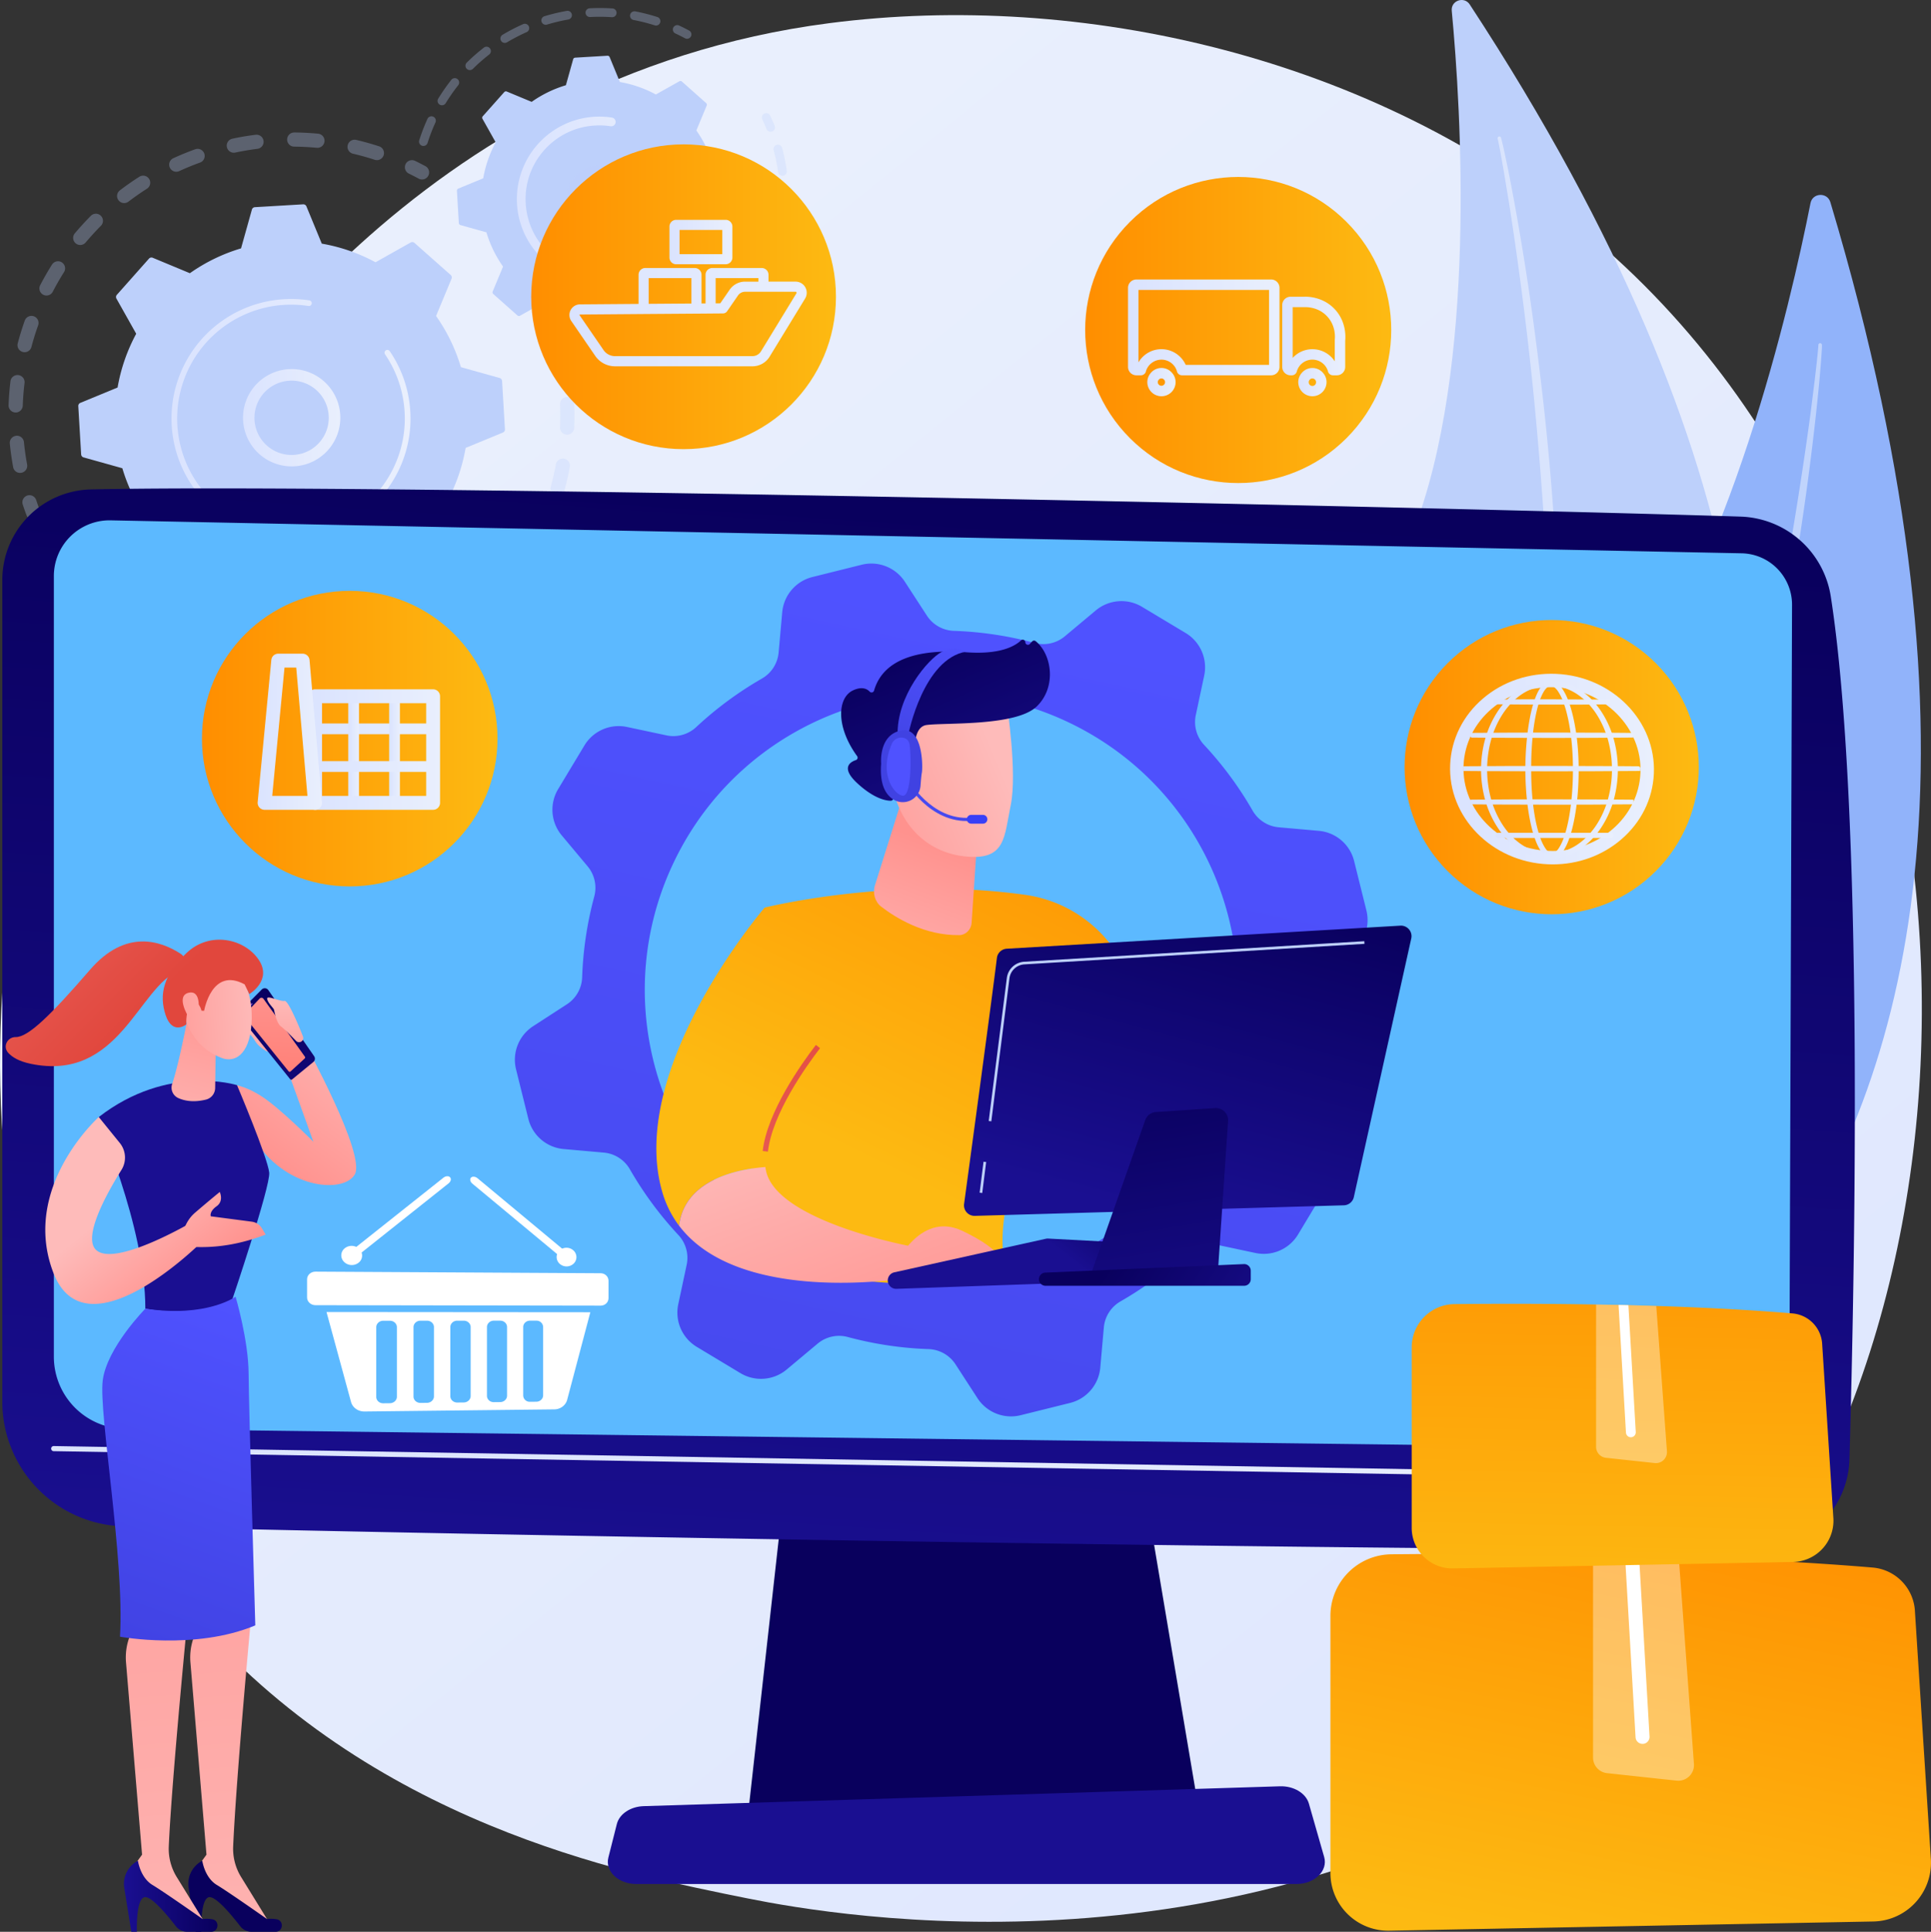
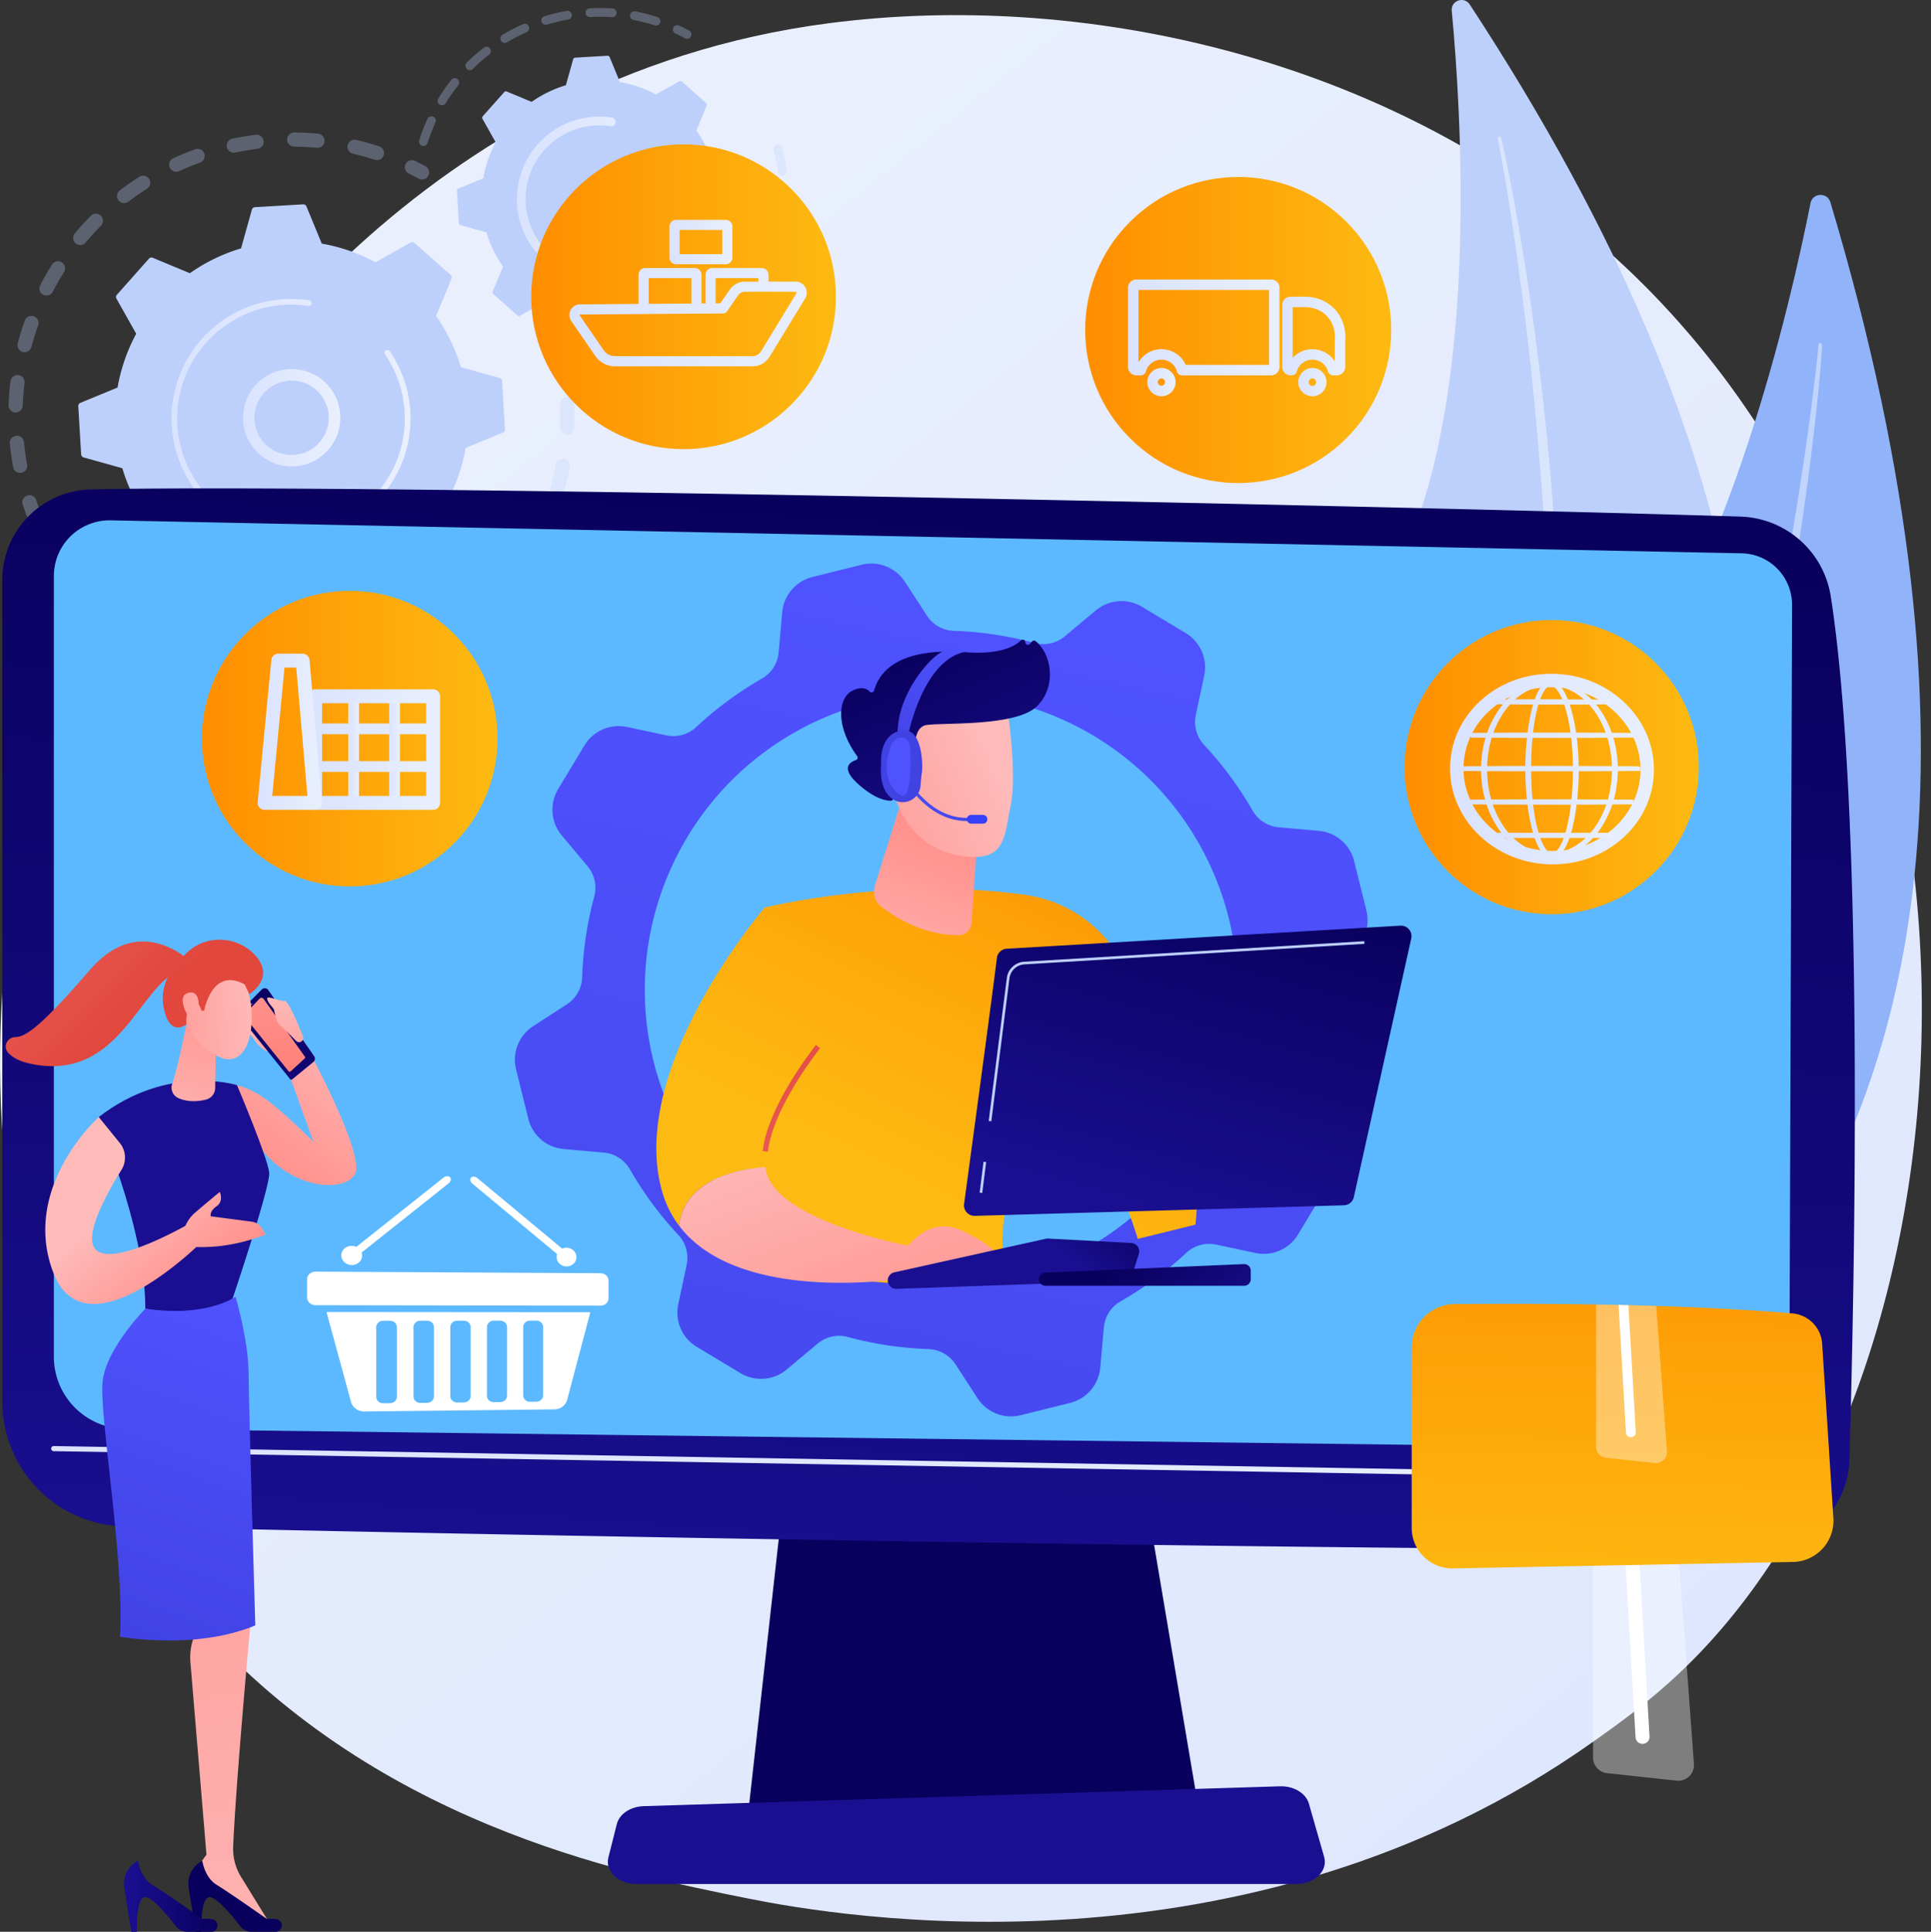
<svg xmlns="http://www.w3.org/2000/svg" xmlns:xlink="http://www.w3.org/1999/xlink" viewBox="0 0 2800 2800.84">
  <rect x="0" y="0" width="2800" height="2800.84" fill="#333333" stroke="none" />
  <defs>
    <style>.cls-1{fill:url(#linear-gradient);}.cls-2{fill:#91b3fa;}.cls-15,.cls-3,.cls-48{fill:#fff;}.cls-3{opacity:0.43;}.cls-4,.cls-8{fill:#bdd0fb;}.cls-5{opacity:0.3;}.cls-6{fill:url(#linear-gradient-2);}.cls-7{fill:url(#linear-gradient-3);}.cls-8{opacity:0.56;}.cls-9{fill:url(#linear-gradient-4);}.cls-10{fill:url(#linear-gradient-5);}.cls-11{fill:url(#linear-gradient-6);}.cls-12{fill:#5cb9ff;}.cls-13{fill:url(#linear-gradient-7);}.cls-14{fill:url(#linear-gradient-8);}.cls-16{fill:url(#linear-gradient-9);}.cls-17{fill:url(#linear-gradient-10);}.cls-18{fill:url(#linear-gradient-11);}.cls-19{fill:url(#linear-gradient-12);}.cls-20{fill:url(#linear-gradient-13);}.cls-21{fill:url(#linear-gradient-14);}.cls-22{fill:url(#linear-gradient-15);}.cls-23{fill:url(#linear-gradient-16);}.cls-24{fill:url(#linear-gradient-17);}.cls-25{fill:url(#linear-gradient-18);}.cls-26{fill:url(#linear-gradient-19);}.cls-27{fill:url(#linear-gradient-20);}.cls-28{fill:url(#linear-gradient-21);}.cls-29{fill:url(#linear-gradient-22);}.cls-30{fill:url(#linear-gradient-23);}.cls-31{fill:url(#linear-gradient-24);}.cls-32{fill:url(#linear-gradient-25);}.cls-33{fill:url(#linear-gradient-26);}.cls-34{fill:url(#linear-gradient-27);}.cls-35{fill:url(#linear-gradient-28);}.cls-36{fill:url(#linear-gradient-29);}.cls-37{fill:url(#linear-gradient-30);}.cls-38{fill:url(#linear-gradient-31);}.cls-39{fill:url(#linear-gradient-32);}.cls-40{fill:url(#linear-gradient-33);}.cls-41{fill:url(#linear-gradient-34);}.cls-42{fill:url(#linear-gradient-35);}.cls-43{fill:url(#linear-gradient-36);}.cls-44{fill:url(#linear-gradient-37);}.cls-45{fill:url(#linear-gradient-38);}.cls-46{fill:url(#linear-gradient-39);}.cls-47{fill:url(#linear-gradient-40);}.cls-48{opacity:0.37;}.cls-49{fill:url(#linear-gradient-41);}.cls-50{fill:url(#linear-gradient-42);}.cls-51{fill:url(#linear-gradient-43);}.cls-52{fill:url(#linear-gradient-44);}.cls-53{fill:url(#linear-gradient-45);}.cls-54{fill:url(#linear-gradient-46);}.cls-55{fill:url(#linear-gradient-47);}.cls-56{fill:url(#linear-gradient-48);}.cls-57{fill:url(#linear-gradient-49);}.cls-58{fill:url(#linear-gradient-50);}.cls-59{fill:url(#linear-gradient-51);}.cls-60{fill:url(#linear-gradient-52);}.cls-61{fill:url(#linear-gradient-53);}.cls-62{fill:url(#linear-gradient-54);}.cls-63{fill:url(#linear-gradient-55);}.cls-64{fill:url(#linear-gradient-56);}.cls-65{fill:url(#linear-gradient-57);}.cls-66{fill:#3840f7;}.cls-67{fill:url(#linear-gradient-58);}.cls-68{fill:url(#linear-gradient-59);}.cls-69{fill:url(#linear-gradient-60);}.cls-70{fill:url(#linear-gradient-61);}.cls-71{fill:url(#linear-gradient-62);}.cls-72{fill:url(#linear-gradient-63);}.cls-73{fill:url(#linear-gradient-64);}.cls-74{fill:url(#linear-gradient-65);}.cls-75{fill:url(#linear-gradient-66);}.cls-76{fill:url(#linear-gradient-67);}.cls-77{fill:url(#linear-gradient-68);}.cls-78{fill:url(#linear-gradient-69);}.cls-79{fill:url(#linear-gradient-70);}.cls-80{fill:url(#linear-gradient-71);}.cls-81{fill:url(#linear-gradient-72);}.cls-82{fill:url(#linear-gradient-73);}.cls-83{fill:url(#linear-gradient-74);}.cls-84{fill:url(#linear-gradient-75);}.cls-85{fill:url(#linear-gradient-76);}.cls-86{fill:url(#linear-gradient-77);}.cls-87{fill:url(#linear-gradient-78);}.cls-88{fill:url(#linear-gradient-79);}</style>
    <linearGradient id="linear-gradient" x1="3135.87" y1="3613.87" x2="663.61" y2="543.49" gradientUnits="userSpaceOnUse">
      <stop offset="0" stop-color="#dae3fe" />
      <stop offset="1" stop-color="#e9effd" />
    </linearGradient>
    <linearGradient id="linear-gradient-2" x1="352.37" y1="605.6" x2="493.31" y2="605.6" xlink:href="#linear-gradient" />
    <linearGradient id="linear-gradient-3" x1="248.67" y1="606.78" x2="595.21" y2="606.78" xlink:href="#linear-gradient" />
    <linearGradient id="linear-gradient-4" x1="749.43" y1="288.62" x2="988.52" y2="288.62" xlink:href="#linear-gradient" />
    <linearGradient id="linear-gradient-5" x1="1567.72" y1="2147.79" x2="1971.13" y2="1428.38" gradientUnits="userSpaceOnUse">
      <stop offset="0" stop-color="#09005d" />
      <stop offset="1" stop-color="#1a0f91" />
    </linearGradient>
    <linearGradient id="linear-gradient-6" x1="1394.65" y1="716.83" x2="1280.35" y2="2384.25" xlink:href="#linear-gradient-5" />
    <linearGradient id="linear-gradient-7" x1="74.39" y1="2121.87" x2="2615.74" y2="2121.87" xlink:href="#linear-gradient" />
    <linearGradient id="linear-gradient-8" x1="1446.15" y1="1666.2" x2="1432.7" y2="1975.48" xlink:href="#linear-gradient-5" />
    <linearGradient id="linear-gradient-9" x1="2036.69" y1="1112.24" x2="2463.36" y2="1112.24" gradientTransform="translate(1445.49 -1265.24) rotate(45)" gradientUnits="userSpaceOnUse">
      <stop offset="0" stop-color="#ff8e00" />
      <stop offset="1" stop-color="#fdba12" />
    </linearGradient>
    <linearGradient id="linear-gradient-10" x1="2102.65" y1="1115.04" x2="2398.28" y2="1115.04" xlink:href="#linear-gradient" />
    <linearGradient id="linear-gradient-11" x1="2215.06" y1="1116.05" x2="2285.74" y2="1116.05" xlink:href="#linear-gradient" />
    <linearGradient id="linear-gradient-12" x1="2211.77" y1="1116.05" x2="2289.03" y2="1116.05" xlink:href="#linear-gradient" />
    <linearGradient id="linear-gradient-13" x1="2150.85" y1="1115.71" x2="2342.66" y2="1115.71" xlink:href="#linear-gradient" />
    <linearGradient id="linear-gradient-14" x1="2147.57" y1="1115.71" x2="2345.95" y2="1115.71" xlink:href="#linear-gradient" />
    <linearGradient id="linear-gradient-15" x1="2134.86" y1="1066" x2="2365.32" y2="1066" xlink:href="#linear-gradient" />
    <linearGradient id="linear-gradient-16" x1="2131.58" y1="1066" x2="2368.61" y2="1066" xlink:href="#linear-gradient" />
    <linearGradient id="linear-gradient-17" x1="2168.25" y1="1017.61" x2="2331.93" y2="1017.61" xlink:href="#linear-gradient" />
    <linearGradient id="linear-gradient-18" x1="2164.96" y1="1017.61" x2="2335.25" y2="1017.61" xlink:href="#linear-gradient" />
    <linearGradient id="linear-gradient-19" x1="2124.86" y1="1114.39" x2="2375.32" y2="1114.39" xlink:href="#linear-gradient" />
    <linearGradient id="linear-gradient-20" x1="2121.57" y1="1114.39" x2="2378.63" y2="1114.39" xlink:href="#linear-gradient" />
    <linearGradient id="linear-gradient-21" x1="2134.86" y1="1162.78" x2="2365.32" y2="1162.78" xlink:href="#linear-gradient" />
    <linearGradient id="linear-gradient-22" x1="2131.58" y1="1162.78" x2="2368.61" y2="1162.78" xlink:href="#linear-gradient" />
    <linearGradient id="linear-gradient-23" x1="2172.05" y1="1211.18" x2="2336.41" y2="1211.18" xlink:href="#linear-gradient" />
    <linearGradient id="linear-gradient-24" x1="2168.77" y1="1211.18" x2="2339.7" y2="1211.18" xlink:href="#linear-gradient" />
    <linearGradient id="linear-gradient-25" x1="1573.53" y1="478.46" x2="2017.33" y2="478.46" gradientTransform="translate(864.19 -1129.42) rotate(45)" xlink:href="#linear-gradient-9" />
    <linearGradient id="linear-gradient-26" x1="1635.66" y1="474.68" x2="1855.31" y2="474.68" xlink:href="#linear-gradient" />
    <linearGradient id="linear-gradient-27" x1="1859.26" y1="487.16" x2="1950.84" y2="487.16" xlink:href="#linear-gradient" />
    <linearGradient id="linear-gradient-28" x1="1663.65" y1="554.01" x2="1704.53" y2="554.01" xlink:href="#linear-gradient" />
    <linearGradient id="linear-gradient-29" x1="1882.52" y1="554.01" x2="1923.5" y2="554.01" xlink:href="#linear-gradient" />
    <linearGradient id="linear-gradient-30" x1="770.26" y1="430.25" x2="1212.16" y2="430.25" gradientTransform="matrix(1, 0, 0, 1, 0, 0)" xlink:href="#linear-gradient-9" />
    <linearGradient id="linear-gradient-31" x1="970.71" y1="350.93" x2="1062" y2="350.93" xlink:href="#linear-gradient" />
    <linearGradient id="linear-gradient-32" x1="825.67" y1="459.81" x2="1169.75" y2="459.81" xlink:href="#linear-gradient" />
    <linearGradient id="linear-gradient-33" x1="292.81" y1="1070.9" x2="721.39" y2="1070.9" gradientTransform="matrix(1, 0, 0, 1, 0, 0)" xlink:href="#linear-gradient-9" />
    <linearGradient id="linear-gradient-34" x1="454.07" y1="1056.73" x2="632.06" y2="1056.73" xlink:href="#linear-gradient" />
    <linearGradient id="linear-gradient-35" x1="504.93" y1="1087.11" x2="520.54" y2="1087.11" xlink:href="#linear-gradient" />
    <linearGradient id="linear-gradient-36" x1="564.26" y1="1087.11" x2="579.87" y2="1087.11" xlink:href="#linear-gradient" />
    <linearGradient id="linear-gradient-37" x1="454.07" y1="1111.38" x2="627.98" y2="1111.38" xlink:href="#linear-gradient" />
    <linearGradient id="linear-gradient-38" x1="446.74" y1="1086.75" x2="638.06" y2="1086.75" xlink:href="#linear-gradient" />
    <linearGradient id="linear-gradient-39" x1="373.54" y1="1060.9" x2="466.91" y2="1060.9" xlink:href="#linear-gradient" />
    <linearGradient id="linear-gradient-40" x1="2447.25" y1="2130.67" x2="2299.33" y2="2829.91" gradientTransform="matrix(1, 0, 0, 1, 0, 0)" xlink:href="#linear-gradient-9" />
    <linearGradient id="linear-gradient-41" x1="2360.91" y1="1670.55" x2="2347.46" y2="2342.9" gradientTransform="matrix(1, 0, 0, 1, 0, 0)" xlink:href="#linear-gradient-9" />
    <linearGradient id="linear-gradient-42" x1="1482.96" y1="892.31" x2="1008.91" y2="3070.93" gradientUnits="userSpaceOnUse">
      <stop offset="0" stop-color="#4f52ff" />
      <stop offset="1" stop-color="#4042e2" />
    </linearGradient>
    <linearGradient id="linear-gradient-43" x1="1637.26" y1="1106.17" x2="1334.7" y2="1721.37" gradientTransform="matrix(1, 0, 0, 1, 0, 0)" xlink:href="#linear-gradient-9" />
    <linearGradient id="linear-gradient-44" x1="1198.57" y1="1122.81" x2="1194.75" y2="862.66" gradientTransform="matrix(0.93, 0.36, -0.36, 0.93, 562.55, -7.3)" gradientUnits="userSpaceOnUse">
      <stop offset="0" stop-color="#febbba" />
      <stop offset="1" stop-color="#ff928e" />
    </linearGradient>
    <linearGradient id="linear-gradient-45" x1="12122.67" y1="821.45" x2="11895.31" y2="995.42" gradientTransform="translate(-10068.7 -2773.54) rotate(14.72)" xlink:href="#linear-gradient-44" />
    <linearGradient id="linear-gradient-46" x1="11962.94" y1="684.12" x2="12168.82" y2="949.19" gradientTransform="translate(-10068.7 -2773.54) rotate(14.72)" xlink:href="#linear-gradient-5" />
    <linearGradient id="linear-gradient-47" x1="12094.47" y1="784.59" x2="11867.1" y2="958.56" gradientTransform="translate(-10068.7 -2773.54) rotate(14.72)" xlink:href="#linear-gradient-44" />
    <linearGradient id="linear-gradient-48" x1="1359.18" y1="969.41" x2="1056.62" y2="1584.61" gradientTransform="matrix(1, 0, 0, 1, 0, 0)" xlink:href="#linear-gradient-9" />
    <linearGradient id="linear-gradient-49" x1="1103.73" y1="1436.65" x2="1189.8" y2="1746.53" gradientUnits="userSpaceOnUse">
      <stop offset="0" stop-color="#e1473d" />
      <stop offset="1" stop-color="#e9605a" />
    </linearGradient>
    <linearGradient id="linear-gradient-50" x1="1088.82" y1="1625.87" x2="1234.21" y2="2008.46" gradientTransform="matrix(1, 0, 0, 1, 0, 0)" xlink:href="#linear-gradient-44" />
    <linearGradient id="linear-gradient-51" x1="1269.2" y1="1557.32" x2="1414.59" y2="1939.91" gradientTransform="matrix(1, 0, 0, 1, 0, 0)" xlink:href="#linear-gradient-44" />
    <linearGradient id="linear-gradient-52" x1="1584.73" y1="1696.25" x2="1509.49" y2="1793.17" xlink:href="#linear-gradient-5" />
    <linearGradient id="linear-gradient-53" x1="1640.95" y1="1739.89" x2="1565.71" y2="1836.82" xlink:href="#linear-gradient-5" />
    <linearGradient id="linear-gradient-54" x1="1786.22" y1="1258.99" x2="1651.75" y2="1756.53" xlink:href="#linear-gradient-5" />
    <linearGradient id="linear-gradient-55" x1="1650.29" y1="1545.78" x2="1726.81" y2="2016.36" xlink:href="#linear-gradient-5" />
    <linearGradient id="linear-gradient-56" x1="1615.84" y1="1819.51" x2="1841.57" y2="1967.44" xlink:href="#linear-gradient-5" />
    <linearGradient id="linear-gradient-57" x1="1342.47" y1="1382.72" x2="1431.82" y2="1322.14" gradientTransform="translate(-246.05 73.03) rotate(-9.74)" xlink:href="#linear-gradient-42" />
    <linearGradient id="linear-gradient-58" x1="1387.89" y1="914.01" x2="1292.08" y2="1114.04" xlink:href="#linear-gradient-42" />
    <linearGradient id="linear-gradient-59" x1="1420.87" y1="908.38" x2="1360.36" y2="1017.63" xlink:href="#linear-gradient-42" />
    <linearGradient id="linear-gradient-60" x1="1406.44" y1="996.43" x2="1688.83" y2="673.7" xlink:href="#linear-gradient-42" />
    <linearGradient id="linear-gradient-61" x1="133.63" y1="3095.24" x2="254.22" y2="1685.84" gradientTransform="matrix(-1, 0, 0, 1, 505.25, 0)" xlink:href="#linear-gradient-44" />
    <linearGradient id="linear-gradient-62" x1="388.1" y1="2689.3" x2="563.87" y2="2437.22" xlink:href="#linear-gradient-5" />
    <linearGradient id="linear-gradient-63" x1="225.18" y1="3095.09" x2="345.77" y2="1685.68" gradientTransform="matrix(-1, 0, 0, 1, 505.25, 0)" xlink:href="#linear-gradient-44" />
    <linearGradient id="linear-gradient-64" x1="189.95" y1="2749.34" x2="325.54" y2="2749.34" gradientTransform="matrix(-1, 0, 0, 1, 505.25, 0)" xlink:href="#linear-gradient-5" />
    <linearGradient id="linear-gradient-65" x1="1696.83" y1="1744.78" x2="1497.14" y2="1906.05" gradientTransform="translate(-1537.67 217.04) rotate(-14.44)" xlink:href="#linear-gradient-44" />
    <linearGradient id="linear-gradient-66" x1="1693.15" y1="56.83" x2="1269.52" y2="551.06" xlink:href="#linear-gradient-5" />
    <linearGradient id="linear-gradient-67" x1="1358.25" y1="1870.3" x2="1424.51" y2="2017.27" gradientTransform="translate(-1537.67 217.04) rotate(-14.44)" xlink:href="#linear-gradient-44" />
    <linearGradient id="linear-gradient-68" x1="1242.04" y1="1922.68" x2="1308.3" y2="2069.66" gradientTransform="translate(-1537.67 217.04) rotate(-14.44)" xlink:href="#linear-gradient-44" />
    <linearGradient id="linear-gradient-69" x1="7112.75" y1="1941.45" x2="7064.27" y2="2009.84" gradientTransform="translate(-6665.84 3660.43) rotate(-32.44)" xlink:href="#linear-gradient-44" />
    <linearGradient id="linear-gradient-70" x1="7168.31" y1="1903.48" x2="6998.51" y2="2143.04" gradientTransform="translate(-6665.84 3660.43) rotate(-32.44)" xlink:href="#linear-gradient-5" />
    <linearGradient id="linear-gradient-71" x1="7156.62" y1="1915.24" x2="7019.84" y2="2108.23" gradientTransform="translate(-6665.84 3660.43) rotate(-32.44)" gradientUnits="userSpaceOnUse">
      <stop offset="0" stop-color="#ff928e" />
      <stop offset="1" stop-color="#fe7062" />
    </linearGradient>
    <linearGradient id="linear-gradient-72" x1="6806.61" y1="5516.76" x2="6794.98" y2="5533.16" gradientTransform="matrix(0.72, -0.7, 0.37, 0.38, -6541.02, 4115.85)" gradientUnits="userSpaceOnUse">
      <stop offset="0" stop-color="#8d55d1" />
      <stop offset="1" stop-color="#1c2873" />
    </linearGradient>
    <linearGradient id="linear-gradient-73" x1="7166.11" y1="1925.7" x2="7084.79" y2="2040.42" gradientTransform="translate(-6665.84 3660.43) rotate(-32.44)" xlink:href="#linear-gradient-44" />
    <linearGradient id="linear-gradient-74" x1="1369.56" y1="1866.29" x2="1489.5" y2="1643.55" gradientTransform="translate(-1537.67 217.04) rotate(-14.44)" xlink:href="#linear-gradient-44" />
    <linearGradient id="linear-gradient-75" x1="-748.43" y1="-2715.41" x2="-607.47" y2="-2619.67" gradientTransform="matrix(-0.87, -0.49, -0.49, 0.87, -1607.86, 3469.62)" xlink:href="#linear-gradient-44" />
    <linearGradient id="linear-gradient-76" x1="1459.94" y1="1598.42" x2="1332" y2="1383.67" gradientTransform="translate(-1537.67 217.04) rotate(-14.44)" xlink:href="#linear-gradient-49" />
    <linearGradient id="linear-gradient-77" x1="-739.98" y1="-2727.85" x2="-599.02" y2="-2632.11" gradientTransform="matrix(-0.87, -0.49, -0.49, 0.87, -1607.86, 3469.62)" xlink:href="#linear-gradient-44" />
    <linearGradient id="linear-gradient-78" x1="1344.05" y1="1667.47" x2="1216.12" y2="1452.72" gradientTransform="translate(-1537.67 217.04) rotate(-14.44)" xlink:href="#linear-gradient-49" />
    <linearGradient id="linear-gradient-79" x1="361.12" y1="1897.17" x2="176.22" y2="2404.8" xlink:href="#linear-gradient-42" />
  </defs>
  <g id="Layer_2" data-name="Layer 2">
    <g id="Illustration">
      <path class="cls-1" d="M2463.69,2397.5c-57.22,59.48-111.36,97.84-154.14,128.15-502.85,356.24-1097.85,252.4-1224.3,227-186.74-37.45-547.69-109.84-808.65-412.85C-118.21,1881.41-56.74,1159.17,249.51,682.4c56-87.21,351.91-571.23,953.32-648.85,364-47,788.24,47.77,1095.48,301.92C2943.24,869,2897.33,1946.75,2463.69,2397.5Z" />
      <path class="cls-2" d="M2654.09,293.18c-4.44-14.81-25.83-13.83-28.83,1.34-29,146.67-116.92,528.9-281.91,741.05C2074.71,1381,1920.27,1919.71,2130,2175.91,2130,2175.91,3137.37,1907.28,2654.09,293.18Z" />
      <path class="cls-3" d="M2641.9,500.17c0,4.72-.36,8.62-.58,12.82l-.9,12.39-2.07,24.72c-1.5,16.47-3.24,32.91-5,49.35q-5.43,49.29-12,98.46c-8.77,65.54-19.31,130.84-30.83,196s-24.69,130-39.32,194.49-30.27,128.83-48,192.6c-35.15,127.59-77.28,253.39-128.12,375.71-26.07,60.88-53.73,121.11-84.83,179.6-31.51,58.26-65.52,115.2-103.52,169.4a2.61,2.61,0,0,1-4.33-2.9l0,0a1921.68,1921.68,0,0,0,98.25-171.44c30-58.66,56.53-119,81.47-180s47.35-123,68.39-185.41,39.43-125.77,57.49-189.16c35.58-127,64.37-255.79,89.6-385.28q18.71-97.15,33.66-195,7.59-48.9,14.17-98l6.15-49.1,2.82-24.57,1.27-12.29c.35-4,.8-8.36,1-11.9l0-.58a2.58,2.58,0,0,1,5.16.11Z" />
      <path class="cls-4" d="M2131.15,6.45c-8.11-12.37-27.46-5.64-26.07,9.09C2118.54,158,2142.14,532.46,2048.71,772c-152.12,390.06-146.79,926.22,115.41,1104C2164.12,1876,3014.67,1354.82,2131.15,6.45Z" />
      <path class="cls-3" d="M2176.49,199.58c1.29,4.34,2,8,3,11.92l2.55,11.6,4.85,23.24c3.13,15.51,6,31.06,8.9,46.62q8.47,46.68,15.91,93.55c9.84,62.5,18,125.26,25.2,188.12s12.83,125.93,17,189.09,7.39,126.4,8.55,189.72c2.57,126.6-1.75,253.46-15,379.51-7.3,62.94-16.25,125.72-28.82,187.85-13,62-28.69,123.51-48.77,183.58a2.54,2.54,0,0,1-4.85-1.5v0a1838.19,1838.19,0,0,0,43.28-184c11.48-62,19.35-124.57,25.58-187.27s9.88-125.68,12.13-188.67,1.84-126.1,1.11-189.15c-2-126.14-10.74-252.13-22.91-377.75q-9.33-94.2-22.31-188-6.37-46.92-13.7-93.7l-7.75-46.7-4.11-23.31-2.18-11.61c-.78-3.79-1.55-7.89-2.36-11.17l-.14-.55a2.52,2.52,0,0,1,4.86-1.33Z" />
      <g class="cls-5">
        <path class="cls-4" d="M807.09,487.22a10.29,10.29,0,0,1,11.54,7.46c3,11.2,5.62,22.7,7.7,34.18a10.27,10.27,0,0,1-8.28,11.94l-.19,0a10.29,10.29,0,0,1-11.75-8.32c-2-10.9-4.43-21.83-7.31-32.47a10.26,10.26,0,0,1,7.23-12.6A9.52,9.52,0,0,1,807.09,487.22Zm13.61,88.47a8.13,8.13,0,0,1,1.21-.12,10.27,10.27,0,0,1,10.7,9.82c.5,11.65.5,23.43,0,35a10.27,10.27,0,0,1-20.53-.87c.47-11,.47-22.21,0-33.28A10.28,10.28,0,0,1,820.7,575.69ZM814.49,665a10.28,10.28,0,0,1,11.75,12c-2.11,11.44-4.74,22.93-7.82,34.15a10.28,10.28,0,0,1-19.82-5.45C801.53,695,804,684.1,806,673.24A10.29,10.29,0,0,1,814.49,665Zm-26,85.65a10.28,10.28,0,0,1,11.06,14.22c-4.62,10.69-9.75,21.3-15.26,31.55a10.27,10.27,0,0,1-18.1-9.73c5.23-9.73,10.11-19.81,14.49-30A10.29,10.29,0,0,1,788.48,750.6ZM744,828.3A10.28,10.28,0,0,1,754,844.51c-6.86,9.37-14.21,18.58-21.86,27.37a10.27,10.27,0,1,1-15.5-13.49c7.27-8.35,14.26-17.11,20.77-26A10.26,10.26,0,0,1,744,828.3Zm-60.54,65.92a10.27,10.27,0,0,1,8.39,17.89c-8.77,7.64-18,15-27.36,21.86a10.28,10.28,0,0,1-12.13-16.59c8.92-6.52,17.67-13.51,26-20.77A10.31,10.31,0,0,1,683.48,894.22ZM315.71,978.38a10.17,10.17,0,0,1,4.34.23c10.65,2.91,21.57,5.39,32.45,7.37a10.27,10.27,0,1,1-3.68,20.21c-11.47-2.08-23-4.69-34.18-7.75a10.28,10.28,0,0,1,1.07-20.06Zm294.18-33.32a10.28,10.28,0,0,1,6.49,19.2c-10.25,5.49-20.86,10.61-31.55,15.21a10.28,10.28,0,1,1-8.12-18.88c10.15-4.36,20.23-9.22,30-14.44A10.14,10.14,0,0,1,609.89,945.06Zm-205.73,47a10.05,10.05,0,0,1,2.06-.13c11,.45,22.24.43,33.3-.06a10.27,10.27,0,1,1,.9,20.53c-11.63.51-23.42.53-35,.06a10.27,10.27,0,0,1-1.23-20.4Zm122.62-13.88a10.28,10.28,0,0,1,4.33,20.06c-11.21,3-22.7,5.67-34.15,7.76l-.22,0a10.27,10.27,0,0,1-3.48-20.25c10.88-2,21.79-4.47,32.44-7.38A10.4,10.4,0,0,1,526.78,978.18Z" />
        <path class="cls-4" d="M248.12,953.16a10.25,10.25,0,0,1,6.07.88c4.77,2.3,9.68,4.53,14.57,6.64a10.27,10.27,0,1,1-8.13,18.86c-5.15-2.21-10.31-4.56-15.33-7a10.27,10.27,0,0,1,2.82-19.41Z" />
      </g>
      <g class="cls-5">
        <path class="cls-4" d="M41.09,718.09A10.28,10.28,0,0,1,52.48,725c1.66,5,3.45,10.11,5.33,15.1a10.27,10.27,0,1,1-19.23,7.24c-2-5.25-3.87-10.6-5.62-15.89a10.29,10.29,0,0,1,8.13-13.37Z" />
        <path class="cls-4" d="M356.79,197.36q7-1.12,14.09-2a10.28,10.28,0,0,1,2.6,20.39c-10.91,1.39-21.74,3.21-32.31,5.45a10.27,10.27,0,1,1-4.26-20.1C343.44,199.69,350.13,198.44,356.79,197.36ZM425,192.19a10,10,0,0,1,1.74-.13c11.46.1,23.05.69,34.43,1.76a10.27,10.27,0,1,1-1.91,20.45c-10.81-1-21.82-1.57-32.71-1.67A10.27,10.27,0,0,1,425,192.19ZM284.92,215.94A10.27,10.27,0,0,1,290,235.75c-10.21,3.68-20.4,7.85-30.29,12.4a10.28,10.28,0,0,1-8.58-18.68c10.42-4.78,21.15-9.17,31.9-13.05A10.61,10.61,0,0,1,284.92,215.94ZM512.51,202.7a10.32,10.32,0,0,1,4,.14c11.15,2.62,22.32,5.75,33.2,9.3a10.27,10.27,0,0,1-6.37,19.53c-10.33-3.37-20.94-6.34-31.53-8.82a10.28,10.28,0,0,1,.72-20.15ZM205.94,254.79a10.28,10.28,0,0,1,7.16,18.81c-9.14,5.83-18.17,12.14-26.82,18.75A10.27,10.27,0,0,1,173.81,276c9.11-7,18.61-13.6,28.24-19.75A10.41,10.41,0,0,1,205.94,254.79ZM137.38,310a10.28,10.28,0,0,1,8.93,17.39c-7.67,7.72-15.1,15.85-22.09,24.16a10.27,10.27,0,1,1-15.73-13.22c7.36-8.75,15.18-17.31,23.25-25.43A10.29,10.29,0,0,1,137.38,310ZM82.51,378.91a10.15,10.15,0,0,1,7.11,1.46,10.27,10.27,0,0,1,3.21,14.17c-5.82,9.21-11.3,18.76-16.31,28.4a10.27,10.27,0,0,1-18.23-9.48c5.27-10.14,11-20.2,17.16-29.89A10.23,10.23,0,0,1,82.51,378.91ZM44,458.11a10.1,10.1,0,0,1,5.08.47,10.26,10.26,0,0,1,6.22,13.12C51.61,482,48.35,492.48,45.58,503a10.27,10.27,0,1,1-19.87-5.24c2.92-11.06,6.35-22.15,10.2-32.94A10.28,10.28,0,0,1,44,458.11ZM23.73,543.87a10.29,10.29,0,0,1,11.84,11.38C34.27,566,33.41,577,33,587.88a10.28,10.28,0,1,1-20.54-.74c.42-11.45,1.32-23,2.69-34.36A10.28,10.28,0,0,1,23.73,543.87Zm-.89,88,.63-.08A10.28,10.28,0,0,1,34.71,641c.79,8,1.84,16,3.11,23.91.46,2.85,1,5.7,1.48,8.53a10.28,10.28,0,0,1-8.25,12,10.15,10.15,0,0,1-12-8.24q-.82-4.47-1.55-9c-1.34-8.3-2.45-16.76-3.28-25.14A10.28,10.28,0,0,1,22.84,631.92Z" />
        <path class="cls-4" d="M595.73,232.32a10.37,10.37,0,0,1,6.13.9c5,2.44,10,5,15,7.69A10.27,10.27,0,1,1,607.11,259c-4.7-2.53-9.49-5-14.24-7.3a10.27,10.27,0,0,1,2.86-19.38Z" />
      </g>
      <path class="cls-4" d="M601,352.18a4.81,4.81,0,0,0-5.54-.6l-50.94,28.66a254.49,254.49,0,0,0-77.92-27l-22.27-54a4.81,4.81,0,0,0-4.73-3l-70,4.14a4.82,4.82,0,0,0-4.34,3.5l-15.74,56.24a254.43,254.43,0,0,0-74.19,36l-54-22.45A4.79,4.79,0,0,0,216,375l-46.55,52.42a4.79,4.79,0,0,0-.6,5.54l28.66,50.94a254.49,254.49,0,0,0-27,77.92l-54,22.27a4.8,4.8,0,0,0-3,4.72l4.15,70a4.81,4.81,0,0,0,3.5,4.34l56.24,15.74a254.43,254.43,0,0,0,36,74.19L191,807a4.79,4.79,0,0,0,1.24,5.43L244.64,859a4.79,4.79,0,0,0,5.54.6l50.93-28.66A254.55,254.55,0,0,0,379,858l22.27,54a4.8,4.8,0,0,0,4.72,3l70-4.15a4.78,4.78,0,0,0,4.34-3.5L496.1,851a254.43,254.43,0,0,0,74.19-36l54,22.45a4.81,4.81,0,0,0,5.44-1.24l46.55-52.42a4.8,4.8,0,0,0,.6-5.54L648.18,727.3a254.4,254.4,0,0,0,27-77.92l54-22.27a4.81,4.81,0,0,0,3-4.72l-4.14-70a4.8,4.8,0,0,0-3.5-4.34l-56.24-15.75a254.43,254.43,0,0,0-36-74.19l22.45-54a4.79,4.79,0,0,0-1.25-5.44Z" />
      <path class="cls-6" d="M411.65,536a70.54,70.54,0,1,1-10.07,2.4A71.43,71.43,0,0,1,411.65,536Zm19.69,122.94a53.4,53.4,0,0,0,7.79-1.85,53.88,53.88,0,1,0-7.79,1.85Z" />
      <path class="cls-7" d="M394,435.76a175.43,175.43,0,0,1,17.7-1.95h0q2.82-.17,5.64-.24A174.3,174.3,0,0,1,445.06,435l.37.05,1.06.15,2.07.31a4.12,4.12,0,0,1,3.43,3.4,4.29,4.29,0,0,1,0,1.29,4.12,4.12,0,0,1-4.69,3.43,165.27,165.27,0,0,0-169.62,83,165,165,0,0,0,154,244.85c90.89-5.39,160.39-83.66,155-174.51a164.88,164.88,0,0,0-28.35-83.22,3.91,3.91,0,0,1-.67-1.66,4.11,4.11,0,0,1,7.45-3A172.78,172.78,0,0,1,593,579a176,176,0,0,1,1.93,17.5c5.64,95.37-67.39,177.55-162.73,183.2a173.33,173.33,0,0,1-181.25-145Q249.52,626,249,617A173.29,173.29,0,0,1,394,435.76Z" />
      <g class="cls-5">
-         <path class="cls-4" d="M1110.06,164.05a6.34,6.34,0,0,1,6.73,3.53c2.32,4.86,4.53,9.86,6.56,14.86a6.35,6.35,0,0,1-11.76,4.77c-1.93-4.76-4-9.52-6.25-14.16a6.35,6.35,0,0,1,3-8.46A6.43,6.43,0,0,1,1110.06,164.05Z" />
        <path class="cls-4" d="M1127,209.84a6.36,6.36,0,0,1,7.14,4.63,276.54,276.54,0,0,1,5.84,27.29q.46,2.9.88,5.81a6.58,6.58,0,0,1-5.41,7.17,6.33,6.33,0,0,1-7.16-5.4q-.39-2.79-.84-5.55a263.33,263.33,0,0,0-5.57-26,6.34,6.34,0,0,1,4.49-7.77C1126.54,209.92,1126.75,209.88,1127,209.84Zm9.13,65.26a6.68,6.68,0,0,1,.91-.09,6.36,6.36,0,0,1,6.45,6.24A275.16,275.16,0,0,1,1142,315a6.35,6.35,0,1,1-12.62-1.34,261.73,261.73,0,0,0,1.42-32.18A6.34,6.34,0,0,1,1136.09,275.1Zm-7,65.51a6.6,6.6,0,0,1,2.46.09,6.35,6.35,0,0,1,4.73,7.63,273.09,273.09,0,0,1-9.75,32.36,6.34,6.34,0,0,1-11.9-4.4,260.67,260.67,0,0,0,9.29-30.86A6.37,6.37,0,0,1,1129.11,340.61Zm-22.86,61.8a6.34,6.34,0,0,1,6.63,9.19,272.43,272.43,0,0,1-17.36,29,6.34,6.34,0,1,1-10.46-7.18,263,263,0,0,0,16.56-27.64A6.33,6.33,0,0,1,1106.25,402.41ZM1069,456.75a6.35,6.35,0,0,1,5.77,10.47,277.28,277.28,0,0,1-23.87,23.88,6.35,6.35,0,0,1-8.42-9.5,263.4,263.4,0,0,0,22.78-22.79A6.35,6.35,0,0,1,1069,456.75Zm-49.32,43.64a6.35,6.35,0,0,1,4.6,11.5,273.79,273.79,0,0,1-29,17.34A6.35,6.35,0,0,1,989.46,518a259.76,259.76,0,0,0,27.62-16.53A6.37,6.37,0,0,1,1019.66,500.39Zm-58.48,30.25a6.35,6.35,0,0,1,3.2,12.22A274.44,274.44,0,0,1,932,552.57a6.35,6.35,0,0,1-2.9-12.36A261.09,261.09,0,0,0,960,531,7.45,7.45,0,0,1,961.18,530.64Zm-97.13,16.5a5.81,5.81,0,0,1,1.11-.08,260.47,260.47,0,0,0,28-1.07c1.41-.12,2.8-.26,4.18-.41a6.34,6.34,0,0,1,7,5.63,6.27,6.27,0,0,1-5.62,7c-1.47.16-3,.31-4.43.44A276.82,276.82,0,0,1,865,559.75a6.35,6.35,0,0,1-.92-12.61Z" />
      </g>
      <g class="cls-5">
        <path class="cls-4" d="M822.05,15.75a6.35,6.35,0,0,1,2.1,12.52,261,261,0,0,0-30.82,7.33,6.35,6.35,0,1,1-3.68-12.15A278,278,0,0,1,822,15.76Zm32.26-3.66c.22,0,.45-.06.68-.07a277,277,0,0,1,33.23.23,6.35,6.35,0,0,1-.85,12.67,266.24,266.24,0,0,0-31.71-.23,6.35,6.35,0,0,1-1.35-12.6ZM760,34.55a6.34,6.34,0,0,1,3.58,12.06,265.71,265.71,0,0,0-28.15,14.58,6.35,6.35,0,1,1-6.5-10.9A274.38,274.38,0,0,1,758.48,35,6.07,6.07,0,0,1,760,34.55ZM919,16.48a6.33,6.33,0,0,1,2.21,0,272.38,272.38,0,0,1,32.2,8.25,6.35,6.35,0,0,1-3.89,12.08A261.84,261.84,0,0,0,918.8,29,6.34,6.34,0,0,1,919,16.48ZM704.42,67.78a6.35,6.35,0,0,1,4.91,11.28A261,261,0,0,0,685.52,100a6.35,6.35,0,0,1-8.94-9,274.77,274.77,0,0,1,25-21.92A6.23,6.23,0,0,1,704.42,67.78Zm-46,45.6a6.34,6.34,0,0,1,6,10.2,266.89,266.89,0,0,0-18.13,26A6.34,6.34,0,0,1,635.43,143a277.47,277.47,0,0,1,19-27.26A6.27,6.27,0,0,1,658.4,113.38ZM624.62,168.7a6.34,6.34,0,0,1,6.78,8.9A259.22,259.22,0,0,0,620,207.19a6.34,6.34,0,0,1-12.1-3.82,274.53,274.53,0,0,1,11.91-31A6.38,6.38,0,0,1,624.62,168.7Z" />
        <path class="cls-4" d="M981,36.48a6.4,6.4,0,0,1,3.68.51c4.92,2.29,9.8,4.74,14.51,7.27a6.34,6.34,0,1,1-6,11.17C988.65,53,984,50.69,979.29,48.5a6.35,6.35,0,0,1,1.67-12Z" />
      </g>
      <path class="cls-4" d="M988.82,118.25a3.22,3.22,0,0,0-3.71-.4L951,137a170.26,170.26,0,0,0-52.14-18.09L884,82.81a3.21,3.21,0,0,0-3.16-2L834,83.6a3.22,3.22,0,0,0-2.91,2.34l-10.53,37.63a170.63,170.63,0,0,0-49.65,24.12l-36.11-15a3.21,3.21,0,0,0-3.63.83L700,168.57a3.19,3.19,0,0,0-.4,3.71l19.17,34.09a170.52,170.52,0,0,0-18.09,52.14l-36.13,14.9a3.21,3.21,0,0,0-2,3.16l2.77,46.83a3.19,3.19,0,0,0,2.34,2.9l37.64,10.54a170.35,170.35,0,0,0,24.11,49.65l-15,36.11a3.22,3.22,0,0,0,.83,3.63l35.08,31.15a3.2,3.2,0,0,0,3.7.4l34.09-19.17a170.52,170.52,0,0,0,52.14,18.09l14.91,36.13a3.22,3.22,0,0,0,3.16,2L905.15,492a3.22,3.22,0,0,0,2.91-2.34l10.53-37.64A170.23,170.23,0,0,0,968.24,428l36.11,15a3.21,3.21,0,0,0,3.63-.83l31.16-35.08a3.22,3.22,0,0,0,.4-3.71l-19.18-34.08a170.26,170.26,0,0,0,18.09-52.14l36.13-14.91a3.2,3.2,0,0,0,2-3.16l-2.77-46.82a3.22,3.22,0,0,0-2.34-2.91l-37.64-10.53a170.23,170.23,0,0,0-24.11-49.65l15-36.11a3.23,3.23,0,0,0-.83-3.64Z" />
      <path class="cls-8" d="M862,240.41a48.06,48.06,0,1,1-6.92,1.64A48.26,48.26,0,0,1,862,240.41Zm13.16,82.27a35.31,35.31,0,1,0-16.26-68.53h0a35.31,35.31,0,0,0,16.26,68.53Z" />
      <path class="cls-9" d="M849.83,170.62a120.63,120.63,0,0,1,36.42-.31l1.08.17a6.36,6.36,0,0,1,5.3,5.25,6.64,6.64,0,0,1,0,2,6.36,6.36,0,0,1-7.24,5.3A107.22,107.22,0,0,0,862.67,182h0l-1.25.08a105.83,105.83,0,0,0-49.71,16.32,107.36,107.36,0,0,0-22,18.58l-.16.18-.48.54a106.2,106.2,0,0,0-26.78,77.27,109.68,109.68,0,0,0,1.2,10.93A106.85,106.85,0,0,0,975.63,282.3a107.65,107.65,0,0,0-1.18-10.78,106.54,106.54,0,0,0-17.17-43.09,6.29,6.29,0,0,1-1-2.56,6.35,6.35,0,0,1,11.51-4.59A119.55,119.55,0,1,1,751,307.91c-.65-4-1.1-8.11-1.35-12.23A119.72,119.72,0,0,1,849.83,170.62Z" />
      <polygon class="cls-10" points="1141.32 2122.58 1084.95 2628.12 1738.92 2628.12 1653.74 2122.58 1141.32 2122.58" />
      <path class="cls-11" d="M3.35,840.91V2032.32A180.74,180.74,0,0,0,179.42,2213c435.16,11.22,1957.14,38.43,2371.38,32.32a133,133,0,0,0,130.93-129.2c8-276.78,21-942.34-27.05-1251.33A136.86,136.86,0,0,0,2523.83,749c-364.61-11.66-1978-48.7-2392-39.4A131.36,131.36,0,0,0,3.35,840.91Z" />
      <path class="cls-12" d="M78.1,835.11V1967a104.72,104.72,0,0,0,103.16,104.7l2310,28.54a101.91,101.91,0,0,0,103.43-101.52L2598.51,877a74.53,74.53,0,0,0-72.72-74.79l-2365-47.78A80.76,80.76,0,0,0,78.1,835.11Z" />
      <path class="cls-13" d="M2612,2147.17H2612L78,2104a3.72,3.72,0,1,1,.13-7.43l2533.92,43.17a3.72,3.72,0,0,1-.06,7.43Z" />
      <path class="cls-14" d="M1879.79,2731.56H922.65c-26,0-45.53-18.52-40.5-38.4l12.28-48.57c3.7-14.61,19.77-25.33,38.85-25.93L1856,2589.87c19.94-.62,37.59,10,41.94,25.14l22.14,77.37C1925.83,2712.48,1906.21,2731.56,1879.79,2731.56Z" />
      <path class="cls-15" d="M871,1893l-413.54-.66c-6.74,0-12.21-5-12.21-11.21v-26.31c0-6.18,5.47-11.16,12.21-11.13L871,1846c6.28,0,11.36,4.9,11.36,10.86v25.36C882.32,1888.18,877.24,1893,871,1893Z" />
      <path class="cls-15" d="M473.46,1902.25,509,2032.64c2.25,8.24,10.31,13.94,19.54,13.84l275.29-3.09c8.8-.1,16.46-5.84,18.59-13.91L856,1902.55ZM575.51,2025c0,5.17-4.53,9.41-10.13,9.47l-9.66.1c-5.61.06-10.16-4.1-10.16-9.29v-101c0-5.19,4.55-9.39,10.16-9.39h9.66c5.6,0,10.13,4.19,10.13,9.37Zm53.73-.51c0,5.15-4.5,9.37-10,9.43l-9.58.1c-5.56,0-10.07-4.09-10.07-9.25v-100.6c0-5.16,4.51-9.35,10.07-9.35h9.58c5.54,0,10,4.17,10,9.32Zm53.24-.51c0,5.13-4.45,9.33-10,9.39l-9.49.1c-5.51,0-10-4.07-10-9.21V1924.1c0-5.13,4.47-9.3,10-9.3h9.49c5.5,0,10,4.16,10,9.28Zm52.77-.5c0,5.11-4.41,9.29-9.86,9.35l-9.4.09c-5.46.06-9.89-4-9.89-9.16v-99.7c0-5.12,4.43-9.27,9.89-9.27h9.4c5.45,0,9.86,4.13,9.86,9.24Zm52.3-.49c0,5.08-4.37,9.24-9.77,9.3l-9.32.09a9.4,9.4,0,0,1-9.8-9.12V1924c0-5.09,4.39-9.22,9.8-9.22h9.32a9.5,9.5,0,0,1,9.77,9.2Z" />
      <path class="cls-15" d="M519.92,1830.78a16,16,0,0,1-21.31-1.5,13.13,13.13,0,0,1,1.46-19.62,16.06,16.06,0,0,1,21.31,1.53A13.14,13.14,0,0,1,519.92,1830.78Z" />
      <path class="cls-15" d="M652.62,1706.89c-2.07-2.25-6.35-2-9.57.54l-130.94,104c-3.28,2.61-4.23,6.56-2.11,8.82s6.51,2,9.79-.64l130.77-104C653.77,1713,654.69,1709.14,652.62,1706.89Z" />
      <path class="cls-15" d="M812.07,1832.74a14.9,14.9,0,0,0,20.21-1.18,13,13,0,0,0-1.38-19.1,14.91,14.91,0,0,0-20.23,1.14A13.05,13.05,0,0,0,812.07,1832.74Z" />
      <path class="cls-15" d="M682.92,1707.41c2.06-2.17,6.31-1.78,9.5.87L819.48,1814c3.12,2.6,4,6.45,2,8.62s-6.18,1.82-9.3-.77L685,1716.15C681.77,1713.5,680.85,1709.58,682.92,1707.41Z" />
      <circle class="cls-16" cx="2250.02" cy="1112.24" r="213.33" transform="translate(-127.46 1916.77) rotate(-45)" />
      <path class="cls-17" d="M2251.54,1253.23c-2.36,0-4.74,0-7.12-.16-81.43-3.59-145-68.42-141.65-144.53,1.62-37,18.59-71.09,47.79-95.95,29-24.68,66.65-37.3,105.94-35.59,81.44,3.59,145,68.43,141.65,144.54h0c-1.62,37-18.59,71.08-47.79,95.94C2323.12,1240.67,2288.26,1253.23,2251.54,1253.23Zm-2.15-256.91c-32.1,0-62.5,10.93-86.2,31.11-25,21.31-39.58,50.42-41,82-2.86,65.39,52.34,121.12,123.05,124.23,34.36,1.49,67.22-9.48,92.45-31,25-21.32,39.58-50.42,41-82,2.86-65.38-52.34-121.11-123.05-124.23C2253.55,996.37,2251.46,996.32,2249.39,996.32Z" />
      <path class="cls-18" d="M2285.74,1115.66a388.63,388.63,0,0,1-5.56,67.68c-1,5.58-2.17,11.13-3.56,16.63a163.16,163.16,0,0,1-5,16.27,77.15,77.15,0,0,1-7.42,15.33,30.5,30.5,0,0,1-5.58,6.53,16,16,0,0,1-3.64,2.36,11,11,0,0,1-4.26,1,10.75,10.75,0,0,1-4.31-.8,14.82,14.82,0,0,1-3.73-2.23A28.73,28.73,0,0,1,2237,1232a74.6,74.6,0,0,1-7.54-15.28,159.9,159.9,0,0,1-5-16.26c-1.4-5.5-2.58-11-3.59-16.62-2-11.16-3.41-22.42-4.34-33.71s-1.39-22.63-1.45-34c0-5.67.13-11.33.33-17s.52-11.32.93-17c.84-11.3,2.09-22.57,3.94-33.75.93-5.59,2-11.16,3.32-16.67a162.18,162.18,0,0,1,4.71-16.34c.95-2.67,2-5.32,3.17-7.9a58.32,58.32,0,0,1,4.05-7.5,27.91,27.91,0,0,1,5.57-6.46,14,14,0,0,1,3.68-2.21,10.4,10.4,0,0,1,4.23-.76,11,11,0,0,1,4.18,1,16.1,16.1,0,0,1,3.64,2.27,31.22,31.22,0,0,1,5.69,6.35,76.4,76.4,0,0,1,7.8,15.11,155.6,155.6,0,0,1,5.35,16.14c1.5,5.46,2.78,11,3.88,16.55A356.54,356.54,0,0,1,2285.74,1115.66Zm-1.67,0q0-16.94-1.34-33.83a326.52,326.52,0,0,0-4.4-33.55c-1-5.54-2.25-11.06-3.68-16.51a155.17,155.17,0,0,0-5.14-16.09,76.47,76.47,0,0,0-7.56-15,30.36,30.36,0,0,0-5.51-6.29,16.14,16.14,0,0,0-3.48-2.24,10.44,10.44,0,0,0-4-1,9.56,9.56,0,0,0-4,.76,13.5,13.5,0,0,0-3.51,2.16,27.71,27.71,0,0,0-5.38,6.38,57.39,57.39,0,0,0-3.91,7.45c-1.15,2.57-2.14,5.2-3.06,7.87a160,160,0,0,0-4.5,16.28c-1.24,5.51-2.26,11.06-3.13,16.63-1.72,11.16-2.84,22.4-3.55,33.67s-1,22.56-.94,33.85.34,22.57,1.18,33.83,2.13,22.48,4.06,33.59c1,5.56,2.1,11.09,3.45,16.56a156.65,156.65,0,0,0,4.87,16.17,74,74,0,0,0,7.3,15.12,28.08,28.08,0,0,0,5.45,6.24,14,14,0,0,0,3.48,2.13,9.73,9.73,0,0,0,3.94.75,10,10,0,0,0,3.9-1,15.1,15.1,0,0,0,3.42-2.25,29.43,29.43,0,0,0,5.33-6.36,76.14,76.14,0,0,0,7.2-15.17,161.8,161.8,0,0,0,4.81-16.19c1.34-5.47,2.45-11,3.41-16.56,1.92-11.12,3.19-22.35,4-33.6S2284.07,1127,2284.07,1115.66Z" />
      <path class="cls-19" d="M2250.42,1244.77a13.87,13.87,0,0,1-5.21-1,17.75,17.75,0,0,1-4.55-2.7,31.72,31.72,0,0,1-6.37-7.15,77.57,77.57,0,0,1-7.89-16,160.65,160.65,0,0,1-5.14-16.61c-1.35-5.3-2.55-10.81-3.65-16.85-1.94-10.69-3.37-21.82-4.38-34-.91-11.09-1.4-22.6-1.46-34.21,0-6.07.15-12.06.33-17.13.22-5.75.53-11.51,1-17.09.9-12.28,2.2-23.41,4-34,1-6.07,2.11-11.59,3.36-16.9a162.84,162.84,0,0,1,4.81-16.67c1.07-3,2.14-5.7,3.28-8.17a60.53,60.53,0,0,1,4.28-7.93,30.82,30.82,0,0,1,6.25-7.22,17.57,17.57,0,0,1,4.55-2.72,13.7,13.7,0,0,1,5.57-1,14.64,14.64,0,0,1,5.38,1.26,20.23,20.23,0,0,1,4.38,2.73,33.9,33.9,0,0,1,6.31,7,78.64,78.64,0,0,1,8.16,15.76,158.71,158.71,0,0,1,5.47,16.5c1.46,5.31,2.75,10.8,3.94,16.79,4.15,21.13,6.2,43.45,6.27,68.24h0c0,24.94-1.87,47.27-5.61,68.26-1.09,6-2.27,11.54-3.62,16.86a161.94,161.94,0,0,1-5.08,16.61,79.66,79.66,0,0,1-7.76,16,33.11,33.11,0,0,1-6.19,7.23,19.45,19.45,0,0,1-4.42,2.85,14.05,14.05,0,0,1-5.56,1.3Zm-1.72-250.33a6.52,6.52,0,0,0-2.49.51,10.48,10.48,0,0,0-2.67,1.66,24,24,0,0,0-4.7,5.61,55.33,55.33,0,0,0-3.68,7c-1,2.28-2,4.77-2.95,7.6a158.34,158.34,0,0,0-4.41,15.94c-1.16,5.16-2.16,10.53-3.08,16.41-1.61,10.44-2.76,21.36-3.52,33.37-.65,10.26-1,21.26-.93,33.63,0,11.41.36,22.71,1.17,33.59.89,12,2.21,22.83,4,33.28,1,5.84,2.13,11.18,3.41,16.32a151.87,151.87,0,0,0,4.75,15.82,70.63,70.63,0,0,0,7,14.44,24.54,24.54,0,0,0,4.78,5.51,10.82,10.82,0,0,0,2.64,1.63,6.94,6.94,0,0,0,2.6.51,6.59,6.59,0,0,0,2.64-.66,11.59,11.59,0,0,0,2.65-1.76,26,26,0,0,0,4.72-5.65,72.18,72.18,0,0,0,6.86-14.51,152.58,152.58,0,0,0,4.7-15.84c1.26-5.12,2.36-10.46,3.37-16.34,1.78-10.35,3.09-21.23,4-33.28.83-10.85,1.25-22.15,1.24-33.58h0c0-11.38-.42-22.67-1.33-33.54a320.52,320.52,0,0,0-4.35-33.22c-1.08-5.79-2.27-11.11-3.63-16.27a149.82,149.82,0,0,0-5-15.75,72.11,72.11,0,0,0-7.21-14.38,26.9,26.9,0,0,0-4.89-5.6,12.42,12.42,0,0,0-2.74-1.77,7,7,0,0,0-2.71-.68Z" />
      <path class="cls-20" d="M2342.66,1115.66a165.88,165.88,0,0,1-5.83,43.25,139.56,139.56,0,0,1-18,39.65,114.26,114.26,0,0,1-13.76,16.93,97.45,97.45,0,0,1-16.95,13.69,82,82,0,0,1-19.77,9.08,73.72,73.72,0,0,1-43,0,81.22,81.22,0,0,1-19.78-9.06,96.25,96.25,0,0,1-17-13.68,114.33,114.33,0,0,1-13.8-16.92,139.93,139.93,0,0,1-18.07-39.67,158.51,158.51,0,0,1-4.37-21.44,161.34,161.34,0,0,1,0-43.68,158.12,158.12,0,0,1,4.39-21.43,139.49,139.49,0,0,1,18.1-39.65,114.22,114.22,0,0,1,13.79-16.9,96.8,96.8,0,0,1,17-13.66,82.05,82.05,0,0,1,19.78-9,73.12,73.12,0,0,1,42.92,0,82,82,0,0,1,19.76,9,96.44,96.44,0,0,1,16.94,13.67,114,114,0,0,1,13.77,16.91,139.65,139.65,0,0,1,18.05,39.63A165.72,165.72,0,0,1,2342.66,1115.66Zm-1.91,0a163.87,163.87,0,0,0-5.6-42.78,139,139,0,0,0-17.46-39.39,112.15,112.15,0,0,0-13.45-16.87,93.85,93.85,0,0,0-16.64-13.7,80.21,80.21,0,0,0-19.52-9.06,71.31,71.31,0,0,0-42.5,0,80,80,0,0,0-19.51,9.07,94.13,94.13,0,0,0-16.62,13.71,113.24,113.24,0,0,0-13.43,16.88,138.8,138.8,0,0,0-17.4,39.37,159.42,159.42,0,0,0-4.19,21.19,172.67,172.67,0,0,0-1.4,21.56,168.69,168.69,0,0,0,1.42,21.55,157.56,157.56,0,0,0,4.2,21.19,138.57,138.57,0,0,0,17.43,39.34,112.44,112.44,0,0,0,13.43,16.86,93.54,93.54,0,0,0,16.61,13.68,80.32,80.32,0,0,0,19.49,9,70.66,70.66,0,0,0,42.43,0,80.57,80.57,0,0,0,19.51-9,94.46,94.46,0,0,0,16.64-13.68,113.13,113.13,0,0,0,13.45-16.85,138.82,138.82,0,0,0,17.48-39.36A163.83,163.83,0,0,0,2340.75,1115.66Z" />
      <path class="cls-21" d="M2246.83,1244.77a77.76,77.76,0,0,1-22.45-3.33,85,85,0,0,1-20.59-9.43,100,100,0,0,1-17.55-14.15,117.75,117.75,0,0,1-14.19-17.41,142.44,142.44,0,0,1-18.51-40.61,161.39,161.39,0,0,1-4.47-21.91,165.6,165.6,0,0,1,0-44.55,160.36,160.36,0,0,1,4.48-21.88,142.46,142.46,0,0,1,18.54-40.6,117.45,117.45,0,0,1,14.19-17.39,99.6,99.6,0,0,1,17.55-14.13,85.2,85.2,0,0,1,20.57-9.39,76.45,76.45,0,0,1,44.83,0,85.22,85.22,0,0,1,20.54,9.4,100.09,100.09,0,0,1,17.53,14.14,118.59,118.59,0,0,1,14.17,17.4,142.26,142.26,0,0,1,18.48,40.57,169,169,0,0,1,6,44.12v0a168.93,168.93,0,0,1-6,44.11,142.19,142.19,0,0,1-18.46,40.61,118.19,118.19,0,0,1-14.16,17.42,100.77,100.77,0,0,1-17.53,14.16,85.14,85.14,0,0,1-20.58,9.44A77.84,77.84,0,0,1,2246.83,1244.77Zm0-250.84a70.31,70.31,0,0,0-20.27,3.1,77.44,77.44,0,0,0-18.71,8.71,91,91,0,0,0-16,13.23,109.55,109.55,0,0,0-13,16.38,135.23,135.23,0,0,0-17,38.43,157.1,157.1,0,0,0-4.1,20.75,162.46,162.46,0,0,0,0,42.26,155.82,155.82,0,0,0,4.11,20.73,135,135,0,0,0,17,38.41,109.29,109.29,0,0,0,13,16.36,90.77,90.77,0,0,0,16,13.21,77.45,77.45,0,0,0,18.69,8.67,67.51,67.51,0,0,0,40.51,0,77.75,77.75,0,0,0,18.71-8.66,90.43,90.43,0,0,0,16.05-13.2A110.69,110.69,0,0,0,2314.9,1196a135.2,135.2,0,0,0,17-38.42,162.35,162.35,0,0,0,0-83.8,135.58,135.58,0,0,0-17-38.45,111.26,111.26,0,0,0-13.06-16.38,90.87,90.87,0,0,0-16.06-13.21,76.82,76.82,0,0,0-18.71-8.69A70.46,70.46,0,0,0,2246.81,993.93Z" />
      <path class="cls-22" d="M2135,1065.87l28.78-.23,28.78-.13,57.56-.11,57.57.12,28.78.14,28.78.25a.08.08,0,0,1,.08.09s0,.08-.08.08l-28.78.26-28.78.14-57.57.12-57.56-.11-28.78-.13-28.78-.23a.3.3,0,0,1-.13-.06C2134.86,1065.93,2134.92,1065.87,2135,1065.87Z" />
      <polygon class="cls-23" points="2250.12 1069.9 2163.75 1069.66 2133.59 1069.41 2131.58 1067.4 2131.58 1065.92 2131.65 1062.7 2134.96 1062.57 2192.53 1062.2 2250.11 1062.1 2336.47 1062.36 2368.53 1062.64 2368.61 1069.3 2365.24 1069.38 2307.69 1069.78 2250.12 1069.9" />
      <path class="cls-24" d="M2168.38,1017.48c6.81-.11,13.62-.15,20.43-.23l20.43-.14c6.82-.05,13.63-.05,20.44-.06l20.43,0,40.87.11,20.44.15c6.81.08,13.62.14,20.43.25a.11.11,0,0,1,.08,0c0,.09,0,.13-.08.13-6.81.12-13.62.17-20.43.25l-20.44.15-40.87.11-20.43,0c-6.81,0-13.62,0-20.44-.07l-20.43-.13c-6.81-.08-13.62-.13-20.43-.24a.13.13,0,0,1-.13-.13A.14.14,0,0,1,2168.38,1017.48Z" />
      <path class="cls-25" d="M2250.12,1021.51l-25.74,0c-5.06,0-10.11,0-15.16-.06l-27.25-.21c-4.55,0-9.1-.08-13.64-.16l-3.24,0-.13-6.68,3.37-.12c4.4-.07,8.8-.11,13.2-.16l27.7-.21q7.18-.06,14.39,0l26.49,0,68.77.34c4.34.05,8.68.09,13,.17l3.35.06-.15,6.63-3.25.08c-4.49.08-9,.13-13.59.18l-27.26.22Z" />
      <path class="cls-26" d="M2125,1114.27l31.28-.24,31.28-.13,62.56-.11,62.57.12,31.28.15,31.28.25c.05,0,.09,0,.08.08s0,.09-.08.09l-31.28.25-31.28.14-62.57.12-62.56-.11-31.28-.13-31.28-.23a.13.13,0,0,1-.13-.13A.12.12,0,0,1,2125,1114.27Z" />
      <polygon class="cls-27" points="2250.12 1118.29 2156.25 1118.05 2121.7 1117.8 2121.57 1111.09 2124.96 1110.96 2187.54 1110.6 2250.11 1110.49 2343.97 1110.76 2376.65 1111.02 2378.63 1113.04 2378.5 1117.69 2375.24 1117.78 2312.69 1118.17 2250.12 1118.29" />
      <path class="cls-28" d="M2135,1162.66l28.78-.23,28.78-.14,57.56-.1,57.57.11,28.78.15,28.78.25a.11.11,0,0,1,.08,0c0,.09,0,.13-.08.13l-28.78.25-28.78.15-57.57.11-57.56-.1-28.78-.14-28.78-.23a.13.13,0,0,1-.13-.13A.12.12,0,0,1,2135,1162.66Z" />
      <polygon class="cls-29" points="2250.12 1166.68 2163.75 1166.44 2133.59 1166.2 2131.58 1164.19 2131.58 1162.71 2131.65 1159.48 2134.96 1159.36 2192.53 1158.99 2250.11 1158.89 2336.47 1159.15 2368.53 1159.43 2368.61 1166.09 2365.24 1166.17 2307.69 1166.57 2250.12 1166.68" />
      <path class="cls-30" d="M2336,1211.62H2172.5a.45.45,0,1,1,0-.89H2336a.45.45,0,0,1,0,.89Z" />
      <path class="cls-31" d="M2336,1214.92H2172.5a3.74,3.74,0,0,1,0-7.48H2336a3.74,3.74,0,0,1,0,7.48Z" />
      <circle class="cls-32" cx="1795.43" cy="478.46" r="221.9" transform="translate(187.55 1409.7) rotate(-45)" />
      <path class="cls-33" d="M1843.18,544.15H1713.94a7.59,7.59,0,0,1-7.38-5.84,13.37,13.37,0,0,0-1-2.89l-.15-.32a20.42,20.42,0,0,0-1.86-3.32,23.39,23.39,0,0,0-19.39-10.35,23.69,23.69,0,0,0-19.47,10.35,20.09,20.09,0,0,0-1.86,3.32l-.15.32a13,13,0,0,0-1,2.88,7.57,7.57,0,0,1-7.38,5.85h-6.45A12.13,12.13,0,0,1,1635.66,532V417.33a12.12,12.12,0,0,1,12.12-12.12h195.4a12.13,12.13,0,0,1,12.13,12.12V532A12.14,12.14,0,0,1,1843.18,544.15ZM1719.26,529h120.89V420.37H1650.82V525.3c.42-.71.87-1.41,1.35-2.11a38.57,38.57,0,0,1,63.87,0,36,36,0,0,1,3.13,5.56Z" />
      <path class="cls-34" d="M1938.46,544.15h-5.55a7.58,7.58,0,0,1-7.38-5.84,12.88,12.88,0,0,0-1-2.89c0-.11-.1-.21-.14-.32a20.42,20.42,0,0,0-1.86-3.32,23.51,23.51,0,0,0-39,0,20.42,20.42,0,0,0-1.86,3.32c0,.11-.09.21-.14.32a13,13,0,0,0-1,2.88,7.57,7.57,0,0,1-7.38,5.85h-1.73A12.14,12.14,0,0,1,1859.26,532V442.32a12.14,12.14,0,0,1,12.12-12.12h19.55c4.89-.22,27.49-.11,44.54,18.13,16.82,18,15.68,40.16,15.11,45.58V532A12.14,12.14,0,0,1,1938.46,544.15ZM1903,506.27a38.85,38.85,0,0,1,32,16.91c.16.22.3.44.45.66V493.49a8.88,8.88,0,0,1,0-.9c.4-3.27,1.71-20.24-11.07-33.91s-29.65-13.49-32.92-13.33h-17.06v73.58A38.78,38.78,0,0,1,1903,506.27Z" />
      <path class="cls-35" d="M1684.13,574.5A20.51,20.51,0,0,1,1663.65,554a20.24,20.24,0,0,1,5-13.24,20.17,20.17,0,0,1,31,0,20.24,20.24,0,0,1,5,13.24A20.47,20.47,0,0,1,1684.13,574.5Zm0-25.81a4.74,4.74,0,0,0-3.82,1.72l-.21.25a5,5,0,0,0-1.29,3.35,5.28,5.28,0,1,0,10.56,0,5,5,0,0,0-1.29-3.35,2.52,2.52,0,0,1-.21-.25A4.69,4.69,0,0,0,1684.13,548.69Z" />
      <path class="cls-36" d="M1903,574.5A20.52,20.52,0,0,1,1882.52,554a20.23,20.23,0,0,1,5-13.24,20.25,20.25,0,0,1,31,0,20.17,20.17,0,0,1,5,13.24A20.51,20.51,0,0,1,1903,574.5Zm0-25.81a4.84,4.84,0,0,0-3.82,1.72l-.21.25a5,5,0,0,0-1.29,3.35,5.33,5.33,0,1,0,10.65,0,5,5,0,0,0-1.3-3.35l-.21-.25A4.84,4.84,0,0,0,1903,548.69Z" />
      <circle class="cls-37" cx="991.21" cy="430.25" r="220.95" />
      <path class="cls-38" d="M980.51,383.14h71.69a9.81,9.81,0,0,0,9.8-9.8V328.52a9.81,9.81,0,0,0-9.8-9.8H980.51a9.8,9.8,0,0,0-9.8,9.8v44.82A9.8,9.8,0,0,0,980.51,383.14Zm4.86-14.65V333.37h62v35.12Z" />
      <path class="cls-39" d="M1167.7,416.55a16.11,16.11,0,0,0-14-8.24h-39.35v-9.94a9.82,9.82,0,0,0-9.8-9.8h-71.69a9.81,9.81,0,0,0-9.8,9.8v41.54l-5.84,0V398.37a9.82,9.82,0,0,0-9.8-9.8H935.72a9.81,9.81,0,0,0-9.8,9.8v42.26l-85,.66a15.4,15.4,0,0,0-12.56,24.09L863.12,516a34.8,34.8,0,0,0,28.67,15.09H1091a29.17,29.17,0,0,0,24.84-13.79l51.49-84.3A16.14,16.14,0,0,0,1167.7,416.55Zm-130,23.25V403.23h62v5.09h-19.32A27.15,27.15,0,0,0,1058,420.08l-13.56,19.66Zm-97.13-36.57h62v36.83L942,440.5h-1.4Zm214.27,22-51.47,84.27a14.53,14.53,0,0,1-12.38,6.85H891.79a20.18,20.18,0,0,1-16.6-8.74l-34.73-50.53a.72.72,0,0,1,0-.8A.6.6,0,0,1,841,456l101.05-.79,76.64-.55,11.72-.1h0l17.94-.14a7.36,7.36,0,0,0,6-3.17l15.72-22.8a12.49,12.49,0,0,1,10.28-5.43h73.29a1.37,1.37,0,0,1,1.26.74A1.43,1.43,0,0,1,1154.84,425.27Z" />
      <circle class="cls-40" cx="507.1" cy="1070.9" r="214.29" />
      <path class="cls-41" d="M624.25,1064.54H461.87a7.81,7.81,0,0,1,0-15.62H624.25a7.81,7.81,0,0,1,0,15.62Z" />
      <path class="cls-42" d="M512.73,1169.33c-4.31,0-7.8-5.75-7.8-12.85V1017.74c0-7.1,3.49-12.85,7.8-12.85s7.81,5.75,7.81,12.85v138.74C520.54,1163.58,517.05,1169.33,512.73,1169.33Z" />
      <path class="cls-43" d="M572.06,1169.33c-4.31,0-7.8-5.75-7.8-12.85V1017.74c0-7.1,3.49-12.85,7.8-12.85s7.81,5.75,7.81,12.85v138.74C579.87,1163.58,576.38,1169.33,572.06,1169.33Z" />
      <path class="cls-44" d="M619.28,1119.18H462.76c-4.8,0-8.69-3.49-8.69-7.8s3.89-7.81,8.69-7.81H619.28c4.8,0,8.7,3.5,8.7,7.81S624.08,1119.18,619.28,1119.18Z" />
      <path class="cls-45" d="M628,1174.11H456.82A10.08,10.08,0,0,1,446.74,1164V1009.49a10.08,10.08,0,0,1,10.08-10.09H628a10.08,10.08,0,0,1,10.08,10.09V1164A10.08,10.08,0,0,1,628,1174.11Zm-161.07-20.17h151V1019.57h-151Z" />
      <path class="cls-46" d="M456.82,1174.11h-73.2a10.1,10.1,0,0,1-10-11l19.8-206.24a10.09,10.09,0,0,1,10-9.12h35.36a10.09,10.09,0,0,1,10.05,9.21l18,206.23a10.08,10.08,0,0,1-10.05,11Zm-62.1-20.17h51.1L429.54,967.87h-17Z" />
-       <path class="cls-47" d="M1929.15,2715.49V2342.84a89.28,89.28,0,0,1,88.3-89.33c146.94-1.6,450-1.68,697.94,19.22a67.12,67.12,0,0,1,61.38,64.51l23.17,360.28a85.29,85.29,0,0,1-83.63,88.37l-701.82,13.34A83.75,83.75,0,0,1,1929.15,2715.49Z" />
      <path class="cls-48" d="M2330.26,2570.81l100.87,10.88a22.73,22.73,0,0,0,25.12-24.27l-22.05-300.06c-42.29-1.34-84-2.32-124.24-3V2548.2A22.73,22.73,0,0,0,2330.26,2570.81Z" />
      <path class="cls-15" d="M2371.6,2518.81a10.14,10.14,0,0,0,10.12,9.55c.2,0,.4,0,.6,0a10.14,10.14,0,0,0,9.54-10.71l-15.21-261.88c-6.82-.17-13.59-.32-20.35-.47Z" />
      <path class="cls-49" d="M2047,2215.21V1953.5a62.7,62.7,0,0,1,62-62.73c103.19-1.12,316-1.18,490.15,13.49a47.14,47.14,0,0,1,43.1,45.31l16.28,253a59.91,59.91,0,0,1-58.73,62.06L2106.88,2274A58.81,58.81,0,0,1,2047,2215.21Z" />
      <path class="cls-48" d="M2328.64,2113.6l70.84,7.64a16,16,0,0,0,17.64-17l-15.49-210.73c-29.69-.94-59-1.63-87.25-2.11v206.36A16,16,0,0,0,2328.64,2113.6Z" />
      <path class="cls-15" d="M2357.68,2077.08a7.11,7.11,0,0,0,7.1,6.71h.42a7.13,7.13,0,0,0,6.7-7.53l-10.68-183.91-14.29-.33Z" />
      <path class="cls-50" d="M1915.07,1659.43l-37.64-45a48.49,48.49,0,0,1-9.45-43.82,517.92,517.92,0,0,0,17.5-116.78,48.53,48.53,0,0,1,21.92-39.17l49.23-32a58,58,0,0,0,24.7-62.62l-17.81-71.67a58,58,0,0,0-51.15-43.77l-58.46-5.18a48.58,48.58,0,0,1-37.71-24.35,517.06,517.06,0,0,0-70.13-95,48.5,48.5,0,0,1-12.16-43.15l12.21-57.35a58,58,0,0,0-26.81-61.75L1656,879.83a58,58,0,0,0-67.11,5.22l-45,37.63a48.49,48.49,0,0,1-43.82,9.46,517.83,517.83,0,0,0-116.78-17.5,48.53,48.53,0,0,1-39.17-21.92l-32-49.23a58,58,0,0,0-62.62-24.71L1178,836.6a58,58,0,0,0-43.77,51.15L1129,946.2a48.52,48.52,0,0,1-24.35,37.71,517.79,517.79,0,0,0-95,70.14,48.47,48.47,0,0,1-43.15,12.15L909.15,1054a58,58,0,0,0-61.74,26.81l-38.09,63.27a58,58,0,0,0,5.22,67.12l37.64,45a48.48,48.48,0,0,1,9.45,43.81,517.92,517.92,0,0,0-17.5,116.78,48.5,48.5,0,0,1-21.92,39.17L773,1487.87a58,58,0,0,0-24.7,62.63l17.81,71.67a58,58,0,0,0,51.15,43.77l58.46,5.18a48.51,48.51,0,0,1,37.71,24.35,517.74,517.74,0,0,0,70.13,95,48.5,48.5,0,0,1,12.16,43.15L983.49,1891a58,58,0,0,0,26.81,61.75l63.28,38.08a58,58,0,0,0,67.11-5.21l45-37.64a48.49,48.49,0,0,1,43.82-9.45A517.82,517.82,0,0,0,1346.25,1956a48.53,48.53,0,0,1,39.17,21.92l31.95,49.24a58,58,0,0,0,62.62,24.7l71.67-17.81a58,58,0,0,0,43.77-51.15l5.18-58.46a48.51,48.51,0,0,1,24.35-37.71,517.74,517.74,0,0,0,95-70.13,48.5,48.5,0,0,1,43.15-12.16l57.34,12.21a58,58,0,0,0,61.76-26.81l38.08-63.28A58,58,0,0,0,1915.07,1659.43ZM1181.43,1824c-214.66-101.27-306.57-357.39-205.3-572s357.4-306.56,572.05-205.29,306.57,357.39,205.3,572.05S1396.09,1925.26,1181.43,1824Z" />
      <path class="cls-51" d="M1108.65,1315.94s184.39-46.25,379.21-18.36a189.42,189.42,0,0,1,132.94,86.55c53.3,84.34,128.65,234.64,112.71,391.4l-83.65,20.68s-57.82-186-122.88-261.73c0,0-77.07,175.65-73.17,272.11q.17,4.1.53,8c8.84,94.37-369.92,17.61-369.92,17.61Z" />
      <path class="cls-52" d="M1308,1158.47l-39.26,125c-3.65,11.64,0,24.09,9.1,31.12,21,16.18,62.55,41.94,113.29,41.2,9.28-.13,17.09-8.06,17.74-17.78l14-209Z" />
      <path class="cls-53" d="M1460,1021.43s15.25,98.48,5.64,145.54-7.51,79.78-63.59,75-94.24-43.34-106.58-96c0,0-19.64-81.27-3.38-108.16S1460,1021.43,1460,1021.43Z" />
      <path class="cls-54" d="M1322.51,1117.63l6.78,1.78s-12.88-64.64,14.31-68.26,129.62,2.11,159.66-26.88c29-27.94,22.22-75.64-1.61-94.75a3.74,3.74,0,0,0-5,.48l-3.34,3.65a3.77,3.77,0,0,1-6.54-2.46h0a3.75,3.75,0,0,0-6.27-2.71c-9.13,8.63-30.92,20.83-79.82,17.19-69.38-5.17-120.16,10.11-133.25,55.56a3.76,3.76,0,0,1-6.42,1.5c-4.1-4.26-11.55-7.71-24.31-1.67-22.18,10.51-25.16,52.09,6.1,95.15a3.75,3.75,0,0,1-1.7,5.8c-8.46,2.8-22.16,11.16,1.81,33.39,24.53,22.75,41.85,25.52,48.65,25.57a3.78,3.78,0,0,0,3.75-3l8.14-41.18a3.76,3.76,0,0,1,4.65-2.91Z" />
      <path class="cls-55" d="M1322,1126.54s.16-60.3-29.31-51.12-3.48,66.69,16.31,74.15Z" />
      <path class="cls-56" d="M1109.8,1692c-8.17-57.68,51.56-142.46,76.26-174.63a53.42,53.42,0,0,0,11.12-32c.72-81.68-33.58-134.14-88.53-169.37,0,0-199.44,232.36-148.66,411.09a150.3,150.3,0,0,0,24.74,50.1C992.73,1709.79,1070.57,1695.1,1109.8,1692Z" />
      <path class="cls-57" d="M1113.52,1669.68l-7.6-.87c6.44-56.56,56.07-126.38,77.11-153.78l6.06,4.66C1168.44,1546.58,1119.74,1615,1113.52,1669.68Z" />
      <path class="cls-58" d="M1111.36,1700a64.7,64.7,0,0,1-1.56-8c-39.23,3.11-117.07,17.8-125.07,85.14,89,117.72,334.33,75.25,334.33,75.25v-45.81S1130.65,1771.57,1111.36,1700Z" />
      <path class="cls-59" d="M1295.48,1839.73s36.22-85.47,100-55.15,58.81,50.15,58.81,50.15Z" />
      <path class="cls-60" d="M1287.34,1857.46h0a12.13,12.13,0,0,0,12.5,11.17l330.75-11.54a12.12,12.12,0,0,0,11.14-8.5l9.6-30.72a12.11,12.11,0,0,0-10.92-15.71l-120.61-6.41a12.72,12.72,0,0,0-3.26.27l-219.74,48.67A12.11,12.11,0,0,0,1287.34,1857.46Z" />
      <polygon class="cls-61" points="1509.05 1845.39 1518.15 1802.99 1642.04 1808.9 1633.89 1844.09 1509.05 1845.39" />
      <path class="cls-62" d="M1445.53,1388.94c-7,57.29-38.55,290.07-47.58,356.58a15.26,15.26,0,0,0,15.6,17.31l535.08-15.31a15.29,15.29,0,0,0,14.5-12l83.23-374.86a15.28,15.28,0,0,0-15.82-18.58l-570.72,33.43A15.28,15.28,0,0,0,1445.53,1388.94Z" />
-       <path class="cls-63" d="M1660.62,1624l-79.08,224.46,183.88,3.9,15.32-227a17.65,17.65,0,0,0-18.77-18.79l-85.88,5.71A17.62,17.62,0,0,0,1660.62,1624Z" />
      <path class="cls-64" d="M1507,1851.68h0a9.54,9.54,0,0,0,9.07,12.52h288a9.55,9.55,0,0,0,9.55-9.55V1842.3a9.55,9.55,0,0,0-10-9.54l-288,12.35A9.55,9.55,0,0,0,1507,1851.68Z" />
      <path class="cls-4" d="M1437.45,1625.75l-3.8-.48,26.3-207.33a27,27,0,0,1,25.14-23.55l493.19-29.78.23,3.82-493.19,29.78a23.17,23.17,0,0,0-21.58,20.2Z" />
      <rect class="cls-4" x="1402.6" y="1705.1" width="45.25" height="3.83" transform="translate(-446.54 2907.7) rotate(-82.82)" />
      <path class="cls-65" d="M1407.47,1190.11c-59.42,4.49-94-56.95-94.31-57.57l4-2.19c.33.59,33.5,59.5,90,55.23Z" />
      <path class="cls-66" d="M1431.69,1187.82a6.37,6.37,0,0,1-6.38,6.37h-17a6.38,6.38,0,0,1-6.38-6.37h0a6.38,6.38,0,0,1,6.38-6.38h17a6.38,6.38,0,0,1,6.38,6.38Z" />
      <path class="cls-67" d="M1317.26,1064.38s21.33-109.39,84.16-119.72c0,0-17.79-8.95-36.34.76s-65.44,63-63.53,121.65C1314.3,1071.67,1317.26,1064.38,1317.26,1064.38Z" />
      <path class="cls-68" d="M1306.34,1059.2c-32.66,6.63-28.65,47.94-28.65,47.94-2.35,30,6.4,44.84,17.61,51.92a25.81,25.81,0,0,0,39.5-19.93c.61-8.16,1.3-15.92,1.9-18.67C1338.17,1113.78,1339,1052.57,1306.34,1059.2Z" />
      <path class="cls-69" d="M1309.34,1069.65a14.84,14.84,0,0,0-16.19,8.74c-19.53,45.23,4.45,74.65,16.21,75.26,12.41.65,12.15-59,9.52-74.32C1317.78,1072.92,1313.7,1070.4,1309.34,1069.65Z" />
      <path class="cls-70" d="M359.69,2285.53l3.64,67.18s-20.87,224.84-25.24,324.38a78,78,0,0,0,11.54,44.33l42.72,69.37-108.57-64.07-2.16-13.25L299.39,2689l-23.28-278.78a85.53,85.53,0,0,1,9.73-47.31l22.46-42.19Z" />
      <path class="cls-71" d="M399.5,2800.84H364.85a20.85,20.85,0,0,1-16.55-8.12c-10.81-14-33.18-41.41-43.88-42.13-14.41-1-12.57,50.25-12.57,50.25h-8.07l-10.23-63.63a37.67,37.67,0,0,1,19.77-39.38h0s3.29,24.35,21.15,35.12,72.65,49.35,72.65,49.35a49.27,49.27,0,0,1,14.08.38C412.14,2784.65,410.61,2800.84,399.5,2800.84Z" />
-       <path class="cls-72" d="M266.33,2285.53l7.34,43.16s-24.57,248.86-28.94,348.4a78,78,0,0,0,11.54,44.33L299,2790.79l-108.57-64.07-2.16-13.25L206,2689l-23.28-278.78a85.45,85.45,0,0,1,9.74-47.31l22.45-42.19Z" />
      <path class="cls-73" d="M306.14,2800.84H271.49a20.85,20.85,0,0,1-16.55-8.12c-10.8-14-33.18-41.41-43.88-42.13-14.41-1-12.57,50.25-12.57,50.25h-8.07l-10.23-63.63A37.67,37.67,0,0,1,200,2697.83h0s3.29,24.35,21.15,35.12,72.65,49.35,72.65,49.35a49.33,49.33,0,0,1,14.09.38C318.78,2784.65,317.25,2800.84,306.14,2800.84Z" />
      <path class="cls-74" d="M337.24,1572.71s15.82-.12,42.48,17.09,74.72,65.66,74.72,65.66l-48.51-134.58,35.6-9.17s89.66,162.69,72.82,191.21-103.2,20.67-147.22-54.1C344.17,1594,337.24,1572.71,337.24,1572.71Z" />
      <path class="cls-75" d="M143.23,1619.55c-4.07,3.16,67.38,154.58,67.53,277.86,0,0,68.55,14.92,125.7-12.26,0,0,55.94-165.57,53.9-185-2.31-22.07-46.69-126.84-46.69-126.84S243.57,1541.68,143.23,1619.55Z" />
      <path class="cls-76" d="M379.7,1780.83a20.17,20.17,0,0,0-14.65-9.57l-59.4-7.79s-2.59-6.7,8.38-14.52,4.62-20.75,4.62-20.75-14.69,11.88-36,30.2c-12.16,10.48-16.85,24.66-18.64,34.88l18.55,14.65c35.74,1.43,69.8-5.31,102.64-18Z" />
      <path class="cls-77" d="M143.23,1619.55s-113.29,101.37-66,225.37,215.15-44.24,215.15-44.24l-12.71-29.5s-112.1,66.35-140.06,41.31c-20.51-18.37,15.73-83.1,36.5-116.3a33.57,33.57,0,0,0-2.37-39Z" />
      <path class="cls-78" d="M386.61,1524.24s-12.36-6.74-17.05-15.5S351.84,1491,358,1488.4s6.79-4.08,14.68,5S417.59,1530.88,386.61,1524.24Z" />
      <path class="cls-79" d="M389.06,1435.53a6.27,6.27,0,0,0-9.6-.84l-32.72,33a3.55,3.55,0,0,0-.24,4.72l74.3,92.34a1.91,1.91,0,0,0,1.3.71,2,2,0,0,0,1.41-.42l30.81-25.27a6.26,6.26,0,0,0,1.18-8.41Z" />
      <path class="cls-80" d="M382,1448.1a3.55,3.55,0,0,0-5.46-.37L355.33,1470a3.54,3.54,0,0,0-.19,4.67l63.35,78.59a1.92,1.92,0,0,0,2.79.21l20.58-18.88a1.92,1.92,0,0,0,.26-2.52Z" />
      <path class="cls-81" d="M366,1455c.25.26.06.86-.44,1.34l-7.31,7.09c-.49.48-1.1.66-1.35.4l-.25-.25c-.25-.26-.05-.87.44-1.35l7.31-7.09c.49-.48,1.1-.66,1.35-.4Z" />
      <path class="cls-82" d="M412.53,1451.17c-6.18,1.34-26.76-9.39-25.09-2.62s9.2,12.72,9.91,15.6,3.67,19.5,10,24c4.54,3.26,16,14.87,22,21.09a6.06,6.06,0,0,0,10-6.36C439,1501.81,418.71,1449.83,412.53,1451.17Z" />
      <path class="cls-83" d="M270.86,1482.26s-11.94,62.06-21.23,89.32a16.55,16.55,0,0,0,8.7,20.35c8.76,4,22.05,6.84,40.4,2.31a17.53,17.53,0,0,0,13.25-16.8l1-67.63Z" />
      <path class="cls-84" d="M348.64,1413.65s19.33,24.88,16.05,71.12-25.61,55.93-43.06,49.2-41.4-20.61-53.71-58.56S322.82,1382.54,348.64,1413.65Z" />
      <path class="cls-85" d="M296,1465.49s10.89-64.24,58.71-38.28l6.79,14.07s34-19.93,13.4-50.11-70.36-41.46-104.1-9.77-40.55,60.55-30.64,90.32,30,13.54,30,13.54-1.37-23.41,8.29-30.11,13.76,10.21,13.76,10.21Z" />
      <path class="cls-86" d="M287.38,1468.48s5.79-33-13.25-29.23-3.8,31.34,2.71,41.16Z" />
      <path class="cls-87" d="M260.17,1406.92c10.18-4,11.07-18.07,1.9-24-29.57-19.27-80.34-36-131.35,22.88-57.47,66.37-89.66,98-108,97.82-12-.11-19,13.57-11,22.59,5.92,6.66,16,12.62,32.7,16.12C173.22,1569.26,200.44,1430.3,260.17,1406.92Z" />
      <path class="cls-88" d="M148.93,2001.65c5.91-47.59,61.83-104.24,61.83-104.24C299.67,1910.7,341.57,1880,341.57,1880s18.67,62.71,18.92,111.75,9.7,364.82,9.7,364.82C283.18,2393.08,174,2373,174,2373,180.69,2259.6,143,2049.25,148.93,2001.65Z" />
    </g>
  </g>
</svg>